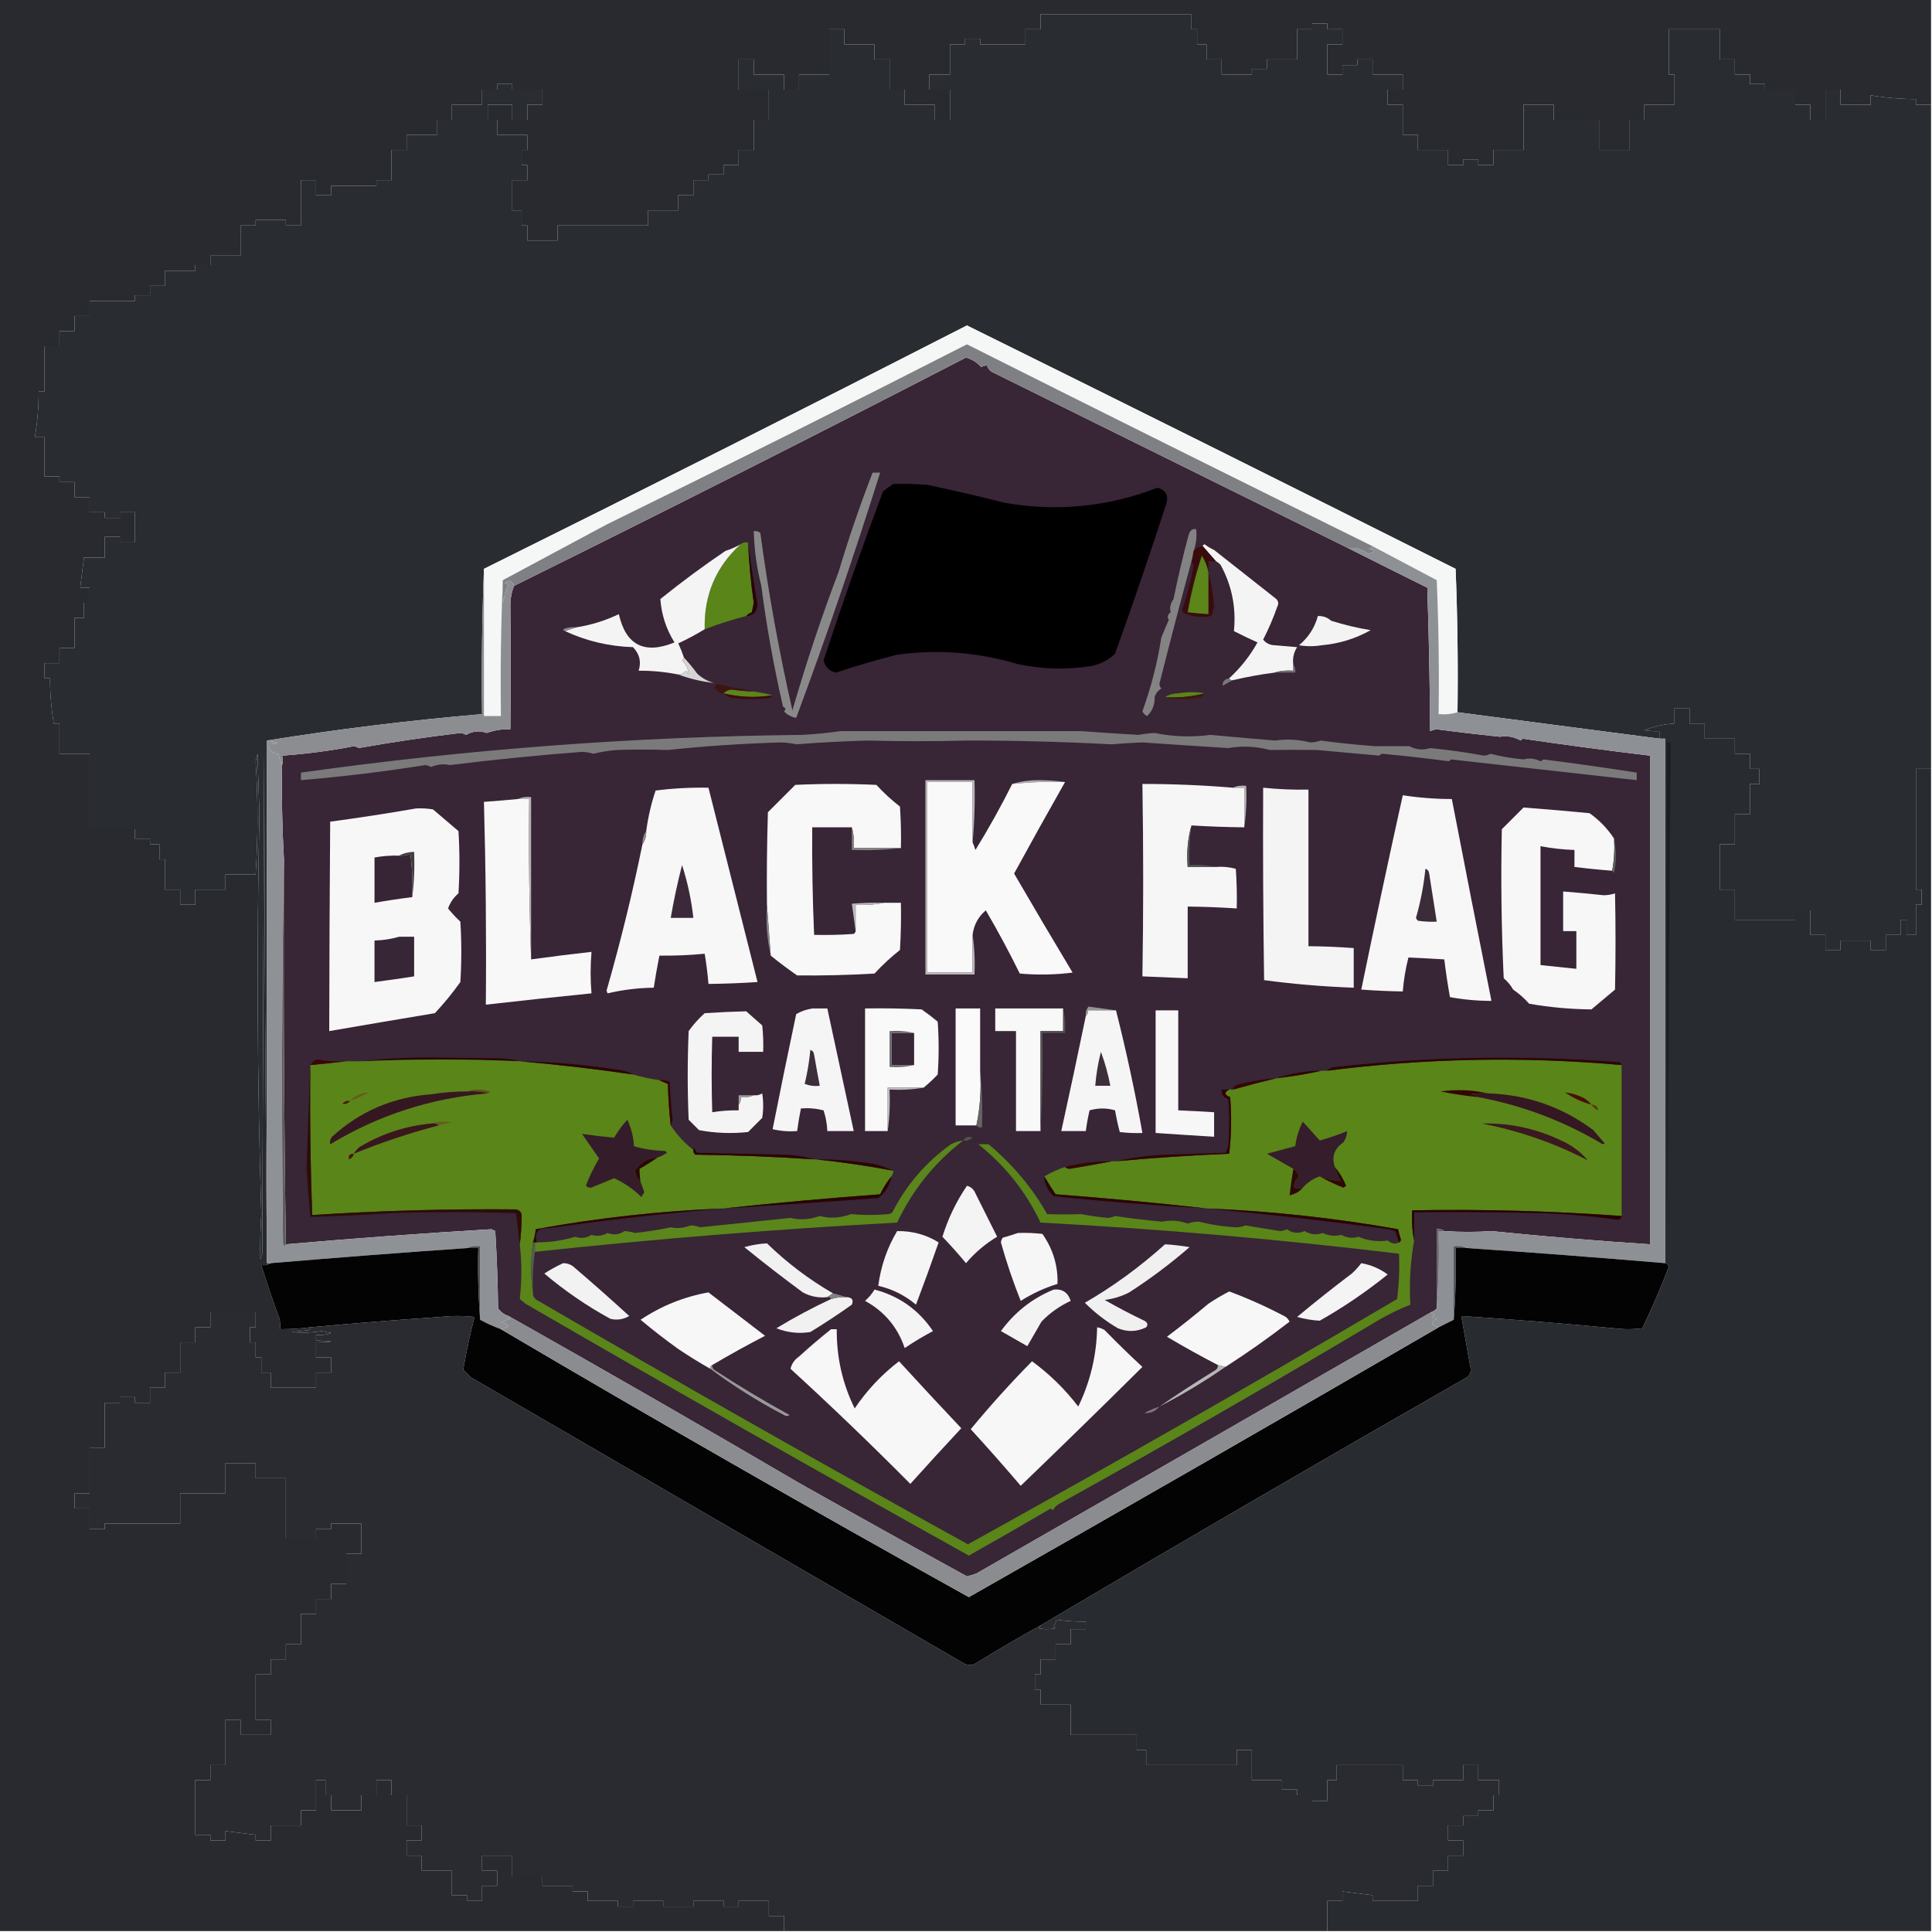
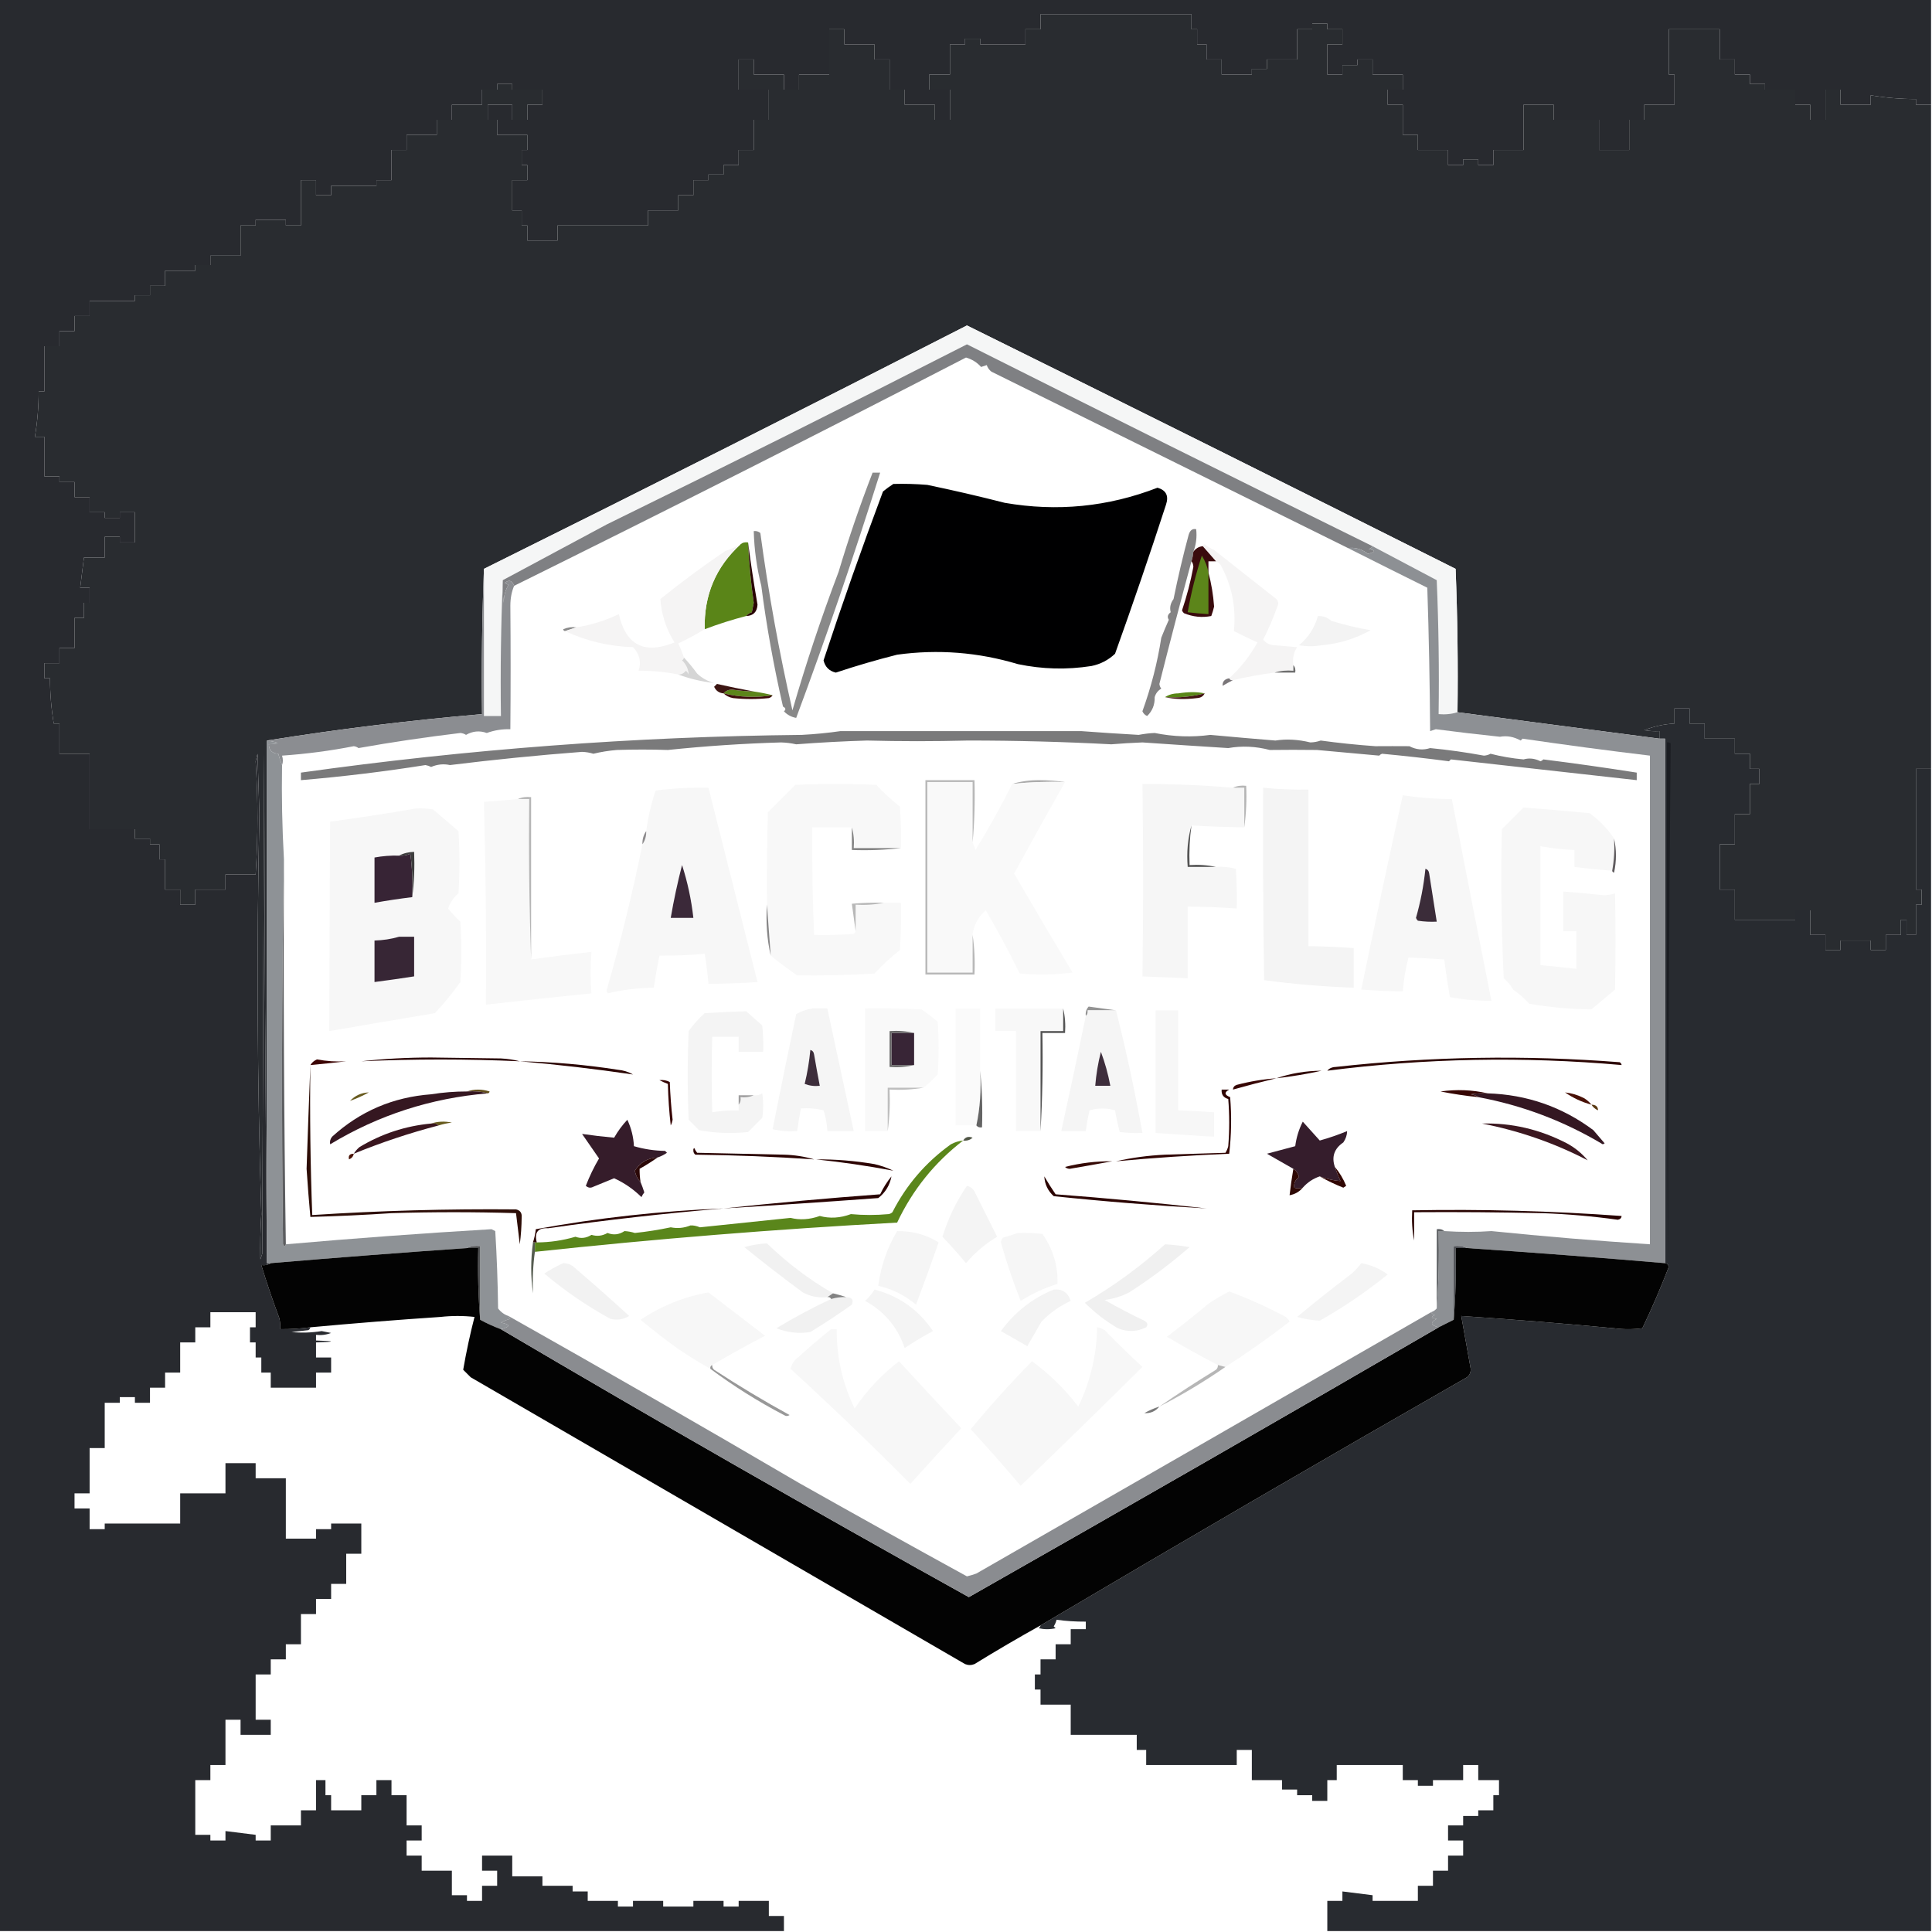
<svg xmlns="http://www.w3.org/2000/svg" version="1.1" width="1024px" height="1024px" style="shape-rendering:geometricPrecision; text-rendering:geometricPrecision; image-rendering:optimizeQuality; fill-rule:evenodd; clip-rule:evenodd">
  <g>
    <path style="opacity:1" fill="#282a2f" d="M -0.5,-0.5 C 340.833,-0.5 682.167,-0.5 1023.5,-0.5C 1023.5,18.167 1023.5,36.833 1023.5,55.5C 1020.83,55.5 1018.17,55.5 1015.5,55.5C 1015.5,54.5 1015.5,53.5 1015.5,52.5C 1007.43,52.491 999.432,51.824 991.5,50.5C 991.5,52.167 991.5,53.833 991.5,55.5C 986.167,55.5 980.833,55.5 975.5,55.5C 975.5,52.833 975.5,50.167 975.5,47.5C 972.833,47.5 970.167,47.5 967.5,47.5C 967.5,52.833 967.5,58.167 967.5,63.5C 964.833,63.5 962.167,63.5 959.5,63.5C 959.5,60.833 959.5,58.167 959.5,55.5C 956.833,55.5 954.167,55.5 951.5,55.5C 951.5,52.833 951.5,50.167 951.5,47.5C 946.167,47.5 940.833,47.5 935.5,47.5C 935.5,46.5 935.5,45.5 935.5,44.5C 932.833,44.5 930.167,44.5 927.5,44.5C 927.5,42.833 927.5,41.167 927.5,39.5C 924.833,39.5 922.167,39.5 919.5,39.5C 919.5,36.833 919.5,34.167 919.5,31.5C 916.833,31.5 914.167,31.5 911.5,31.5C 911.5,26.167 911.5,20.833 911.5,15.5C 902.5,15.5 893.5,15.5 884.5,15.5C 884.5,23.5 884.5,31.5 884.5,39.5C 885.5,39.5 886.5,39.5 887.5,39.5C 887.5,44.833 887.5,50.167 887.5,55.5C 882.167,55.5 876.833,55.5 871.5,55.5C 871.5,58.167 871.5,60.833 871.5,63.5C 868.833,63.5 866.167,63.5 863.5,63.5C 863.5,68.833 863.5,74.167 863.5,79.5C 858.167,79.5 852.833,79.5 847.5,79.5C 847.5,74.167 847.5,68.833 847.5,63.5C 839.5,63.5 831.5,63.5 823.5,63.5C 823.5,60.833 823.5,58.167 823.5,55.5C 818.167,55.5 812.833,55.5 807.5,55.5C 807.5,63.5 807.5,71.5 807.5,79.5C 802.167,79.5 796.833,79.5 791.5,79.5C 791.5,82.167 791.5,84.833 791.5,87.5C 788.833,87.5 786.167,87.5 783.5,87.5C 783.5,86.5 783.5,85.5 783.5,84.5C 780.833,84.5 778.167,84.5 775.5,84.5C 775.5,85.5 775.5,86.5 775.5,87.5C 772.833,87.5 770.167,87.5 767.5,87.5C 767.5,84.833 767.5,82.167 767.5,79.5C 762.167,79.5 756.833,79.5 751.5,79.5C 751.5,76.833 751.5,74.167 751.5,71.5C 748.833,71.5 746.167,71.5 743.5,71.5C 743.5,66.167 743.5,60.833 743.5,55.5C 740.833,55.5 738.167,55.5 735.5,55.5C 735.5,52.833 735.5,50.167 735.5,47.5C 738.167,47.5 740.833,47.5 743.5,47.5C 743.5,44.833 743.5,42.167 743.5,39.5C 738.167,39.5 732.833,39.5 727.5,39.5C 727.5,36.833 727.5,34.167 727.5,31.5C 724.833,31.5 722.167,31.5 719.5,31.5C 719.5,32.5 719.5,33.5 719.5,34.5C 716.833,34.5 714.167,34.5 711.5,34.5C 711.5,36.167 711.5,37.833 711.5,39.5C 708.833,39.5 706.167,39.5 703.5,39.5C 703.5,34.167 703.5,28.833 703.5,23.5C 706.167,23.5 708.833,23.5 711.5,23.5C 711.5,20.833 711.5,18.167 711.5,15.5C 708.833,15.5 706.167,15.5 703.5,15.5C 703.5,14.5 703.5,13.5 703.5,12.5C 700.833,12.5 698.167,12.5 695.5,12.5C 695.5,13.5 695.5,14.5 695.5,15.5C 692.833,15.5 690.167,15.5 687.5,15.5C 687.5,20.833 687.5,26.167 687.5,31.5C 682.167,31.5 676.833,31.5 671.5,31.5C 671.5,33.167 671.5,34.833 671.5,36.5C 668.833,36.5 666.167,36.5 663.5,36.5C 663.5,37.5 663.5,38.5 663.5,39.5C 658.167,39.5 652.833,39.5 647.5,39.5C 647.5,36.833 647.5,34.167 647.5,31.5C 644.833,31.5 642.167,31.5 639.5,31.5C 639.5,28.833 639.5,26.167 639.5,23.5C 637.833,23.5 636.167,23.5 634.5,23.5C 634.5,20.833 634.5,18.167 634.5,15.5C 633.5,15.5 632.5,15.5 631.5,15.5C 631.5,12.833 631.5,10.167 631.5,7.5C 604.833,7.5 578.167,7.5 551.5,7.5C 551.5,10.167 551.5,12.833 551.5,15.5C 548.833,15.5 546.167,15.5 543.5,15.5C 543.5,18.167 543.5,20.833 543.5,23.5C 535.5,23.5 527.5,23.5 519.5,23.5C 519.5,22.5 519.5,21.5 519.5,20.5C 516.833,20.5 514.167,20.5 511.5,20.5C 511.5,21.5 511.5,22.5 511.5,23.5C 508.833,23.5 506.167,23.5 503.5,23.5C 503.5,28.833 503.5,34.167 503.5,39.5C 499.833,39.5 496.167,39.5 492.5,39.5C 492.5,42.167 492.5,44.833 492.5,47.5C 496.167,47.5 499.833,47.5 503.5,47.5C 503.5,52.833 503.5,58.167 503.5,63.5C 500.833,63.5 498.167,63.5 495.5,63.5C 495.5,60.833 495.5,58.167 495.5,55.5C 490.167,55.5 484.833,55.5 479.5,55.5C 479.5,52.833 479.5,50.167 479.5,47.5C 476.833,47.5 474.167,47.5 471.5,47.5C 471.5,42.167 471.5,36.833 471.5,31.5C 468.833,31.5 466.167,31.5 463.5,31.5C 463.5,28.833 463.5,26.167 463.5,23.5C 458.167,23.5 452.833,23.5 447.5,23.5C 447.5,20.833 447.5,18.167 447.5,15.5C 444.833,15.5 442.167,15.5 439.5,15.5C 439.5,23.5 439.5,31.5 439.5,39.5C 434.167,39.5 428.833,39.5 423.5,39.5C 423.5,42.167 423.5,44.833 423.5,47.5C 420.833,47.5 418.167,47.5 415.5,47.5C 415.5,44.833 415.5,42.167 415.5,39.5C 410.167,39.5 404.833,39.5 399.5,39.5C 399.5,36.833 399.5,34.167 399.5,31.5C 396.833,31.5 394.167,31.5 391.5,31.5C 391.5,36.833 391.5,42.167 391.5,47.5C 396.833,47.5 402.167,47.5 407.5,47.5C 407.5,52.833 407.5,58.167 407.5,63.5C 404.833,63.5 402.167,63.5 399.5,63.5C 399.5,68.833 399.5,74.167 399.5,79.5C 396.833,79.5 394.167,79.5 391.5,79.5C 391.5,82.167 391.5,84.833 391.5,87.5C 388.833,87.5 386.167,87.5 383.5,87.5C 383.5,89.167 383.5,90.833 383.5,92.5C 380.833,92.5 378.167,92.5 375.5,92.5C 375.5,93.5 375.5,94.5 375.5,95.5C 372.833,95.5 370.167,95.5 367.5,95.5C 367.5,98.167 367.5,100.833 367.5,103.5C 364.833,103.5 362.167,103.5 359.5,103.5C 359.5,106.167 359.5,108.833 359.5,111.5C 354.167,111.5 348.833,111.5 343.5,111.5C 343.5,114.167 343.5,116.833 343.5,119.5C 327.5,119.5 311.5,119.5 295.5,119.5C 295.5,122.167 295.5,124.833 295.5,127.5C 290.167,127.5 284.833,127.5 279.5,127.5C 279.5,124.833 279.5,122.167 279.5,119.5C 278.5,119.5 277.5,119.5 276.5,119.5C 276.5,116.833 276.5,114.167 276.5,111.5C 274.833,111.5 273.167,111.5 271.5,111.5C 271.5,106.167 271.5,100.833 271.5,95.5C 274.167,95.5 276.833,95.5 279.5,95.5C 279.5,92.833 279.5,90.167 279.5,87.5C 278.5,87.5 277.5,87.5 276.5,87.5C 276.5,84.833 276.5,82.167 276.5,79.5C 277.5,79.5 278.5,79.5 279.5,79.5C 279.5,76.833 279.5,74.167 279.5,71.5C 274.167,71.5 268.833,71.5 263.5,71.5C 263.5,68.833 263.5,66.167 263.5,63.5C 261.833,63.5 260.167,63.5 258.5,63.5C 258.5,60.833 258.5,58.167 258.5,55.5C 262.833,55.5 267.167,55.5 271.5,55.5C 271.5,58.167 271.5,60.833 271.5,63.5C 274.167,63.5 276.833,63.5 279.5,63.5C 279.5,60.833 279.5,58.167 279.5,55.5C 282.167,55.5 284.833,55.5 287.5,55.5C 287.5,52.833 287.5,50.167 287.5,47.5C 282.167,47.5 276.833,47.5 271.5,47.5C 271.5,46.5 271.5,45.5 271.5,44.5C 268.833,44.5 266.167,44.5 263.5,44.5C 263.5,45.5 263.5,46.5 263.5,47.5C 260.833,47.5 258.167,47.5 255.5,47.5C 255.5,50.167 255.5,52.833 255.5,55.5C 250.167,55.5 244.833,55.5 239.5,55.5C 239.5,58.167 239.5,60.833 239.5,63.5C 236.833,63.5 234.167,63.5 231.5,63.5C 231.5,66.167 231.5,68.833 231.5,71.5C 226.167,71.5 220.833,71.5 215.5,71.5C 215.5,74.167 215.5,76.833 215.5,79.5C 212.833,79.5 210.167,79.5 207.5,79.5C 207.5,84.833 207.5,90.167 207.5,95.5C 204.833,95.5 202.167,95.5 199.5,95.5C 199.5,96.5 199.5,97.5 199.5,98.5C 191.5,98.5 183.5,98.5 175.5,98.5C 175.5,100.167 175.5,101.833 175.5,103.5C 172.833,103.5 170.167,103.5 167.5,103.5C 167.5,100.833 167.5,98.167 167.5,95.5C 164.833,95.5 162.167,95.5 159.5,95.5C 159.5,103.5 159.5,111.5 159.5,119.5C 156.833,119.5 154.167,119.5 151.5,119.5C 151.5,118.5 151.5,117.5 151.5,116.5C 146.167,116.5 140.833,116.5 135.5,116.5C 135.5,117.5 135.5,118.5 135.5,119.5C 132.833,119.5 130.167,119.5 127.5,119.5C 127.5,124.833 127.5,130.167 127.5,135.5C 122.167,135.5 116.833,135.5 111.5,135.5C 111.5,137.167 111.5,138.833 111.5,140.5C 108.833,140.5 106.167,140.5 103.5,140.5C 103.5,141.5 103.5,142.5 103.5,143.5C 98.167,143.5 92.833,143.5 87.5,143.5C 87.5,146.167 87.5,148.833 87.5,151.5C 84.833,151.5 82.167,151.5 79.5,151.5C 79.5,153.167 79.5,154.833 79.5,156.5C 76.833,156.5 74.167,156.5 71.5,156.5C 71.5,157.5 71.5,158.5 71.5,159.5C 63.5,159.5 55.5,159.5 47.5,159.5C 47.5,162.167 47.5,164.833 47.5,167.5C 44.833,167.5 42.167,167.5 39.5,167.5C 39.5,170.167 39.5,172.833 39.5,175.5C 36.833,175.5 34.167,175.5 31.5,175.5C 31.5,178.167 31.5,180.833 31.5,183.5C 28.833,183.5 26.167,183.5 23.5,183.5C 23.5,191.5 23.5,199.5 23.5,207.5C 22.5,207.5 21.5,207.5 20.5,207.5C 20.491,215.568 19.824,223.568 18.5,231.5C 20.167,231.5 21.833,231.5 23.5,231.5C 23.5,238.5 23.5,245.5 23.5,252.5C 26.167,252.5 28.833,252.5 31.5,252.5C 31.5,253.5 31.5,254.5 31.5,255.5C 34.167,255.5 36.833,255.5 39.5,255.5C 39.5,258.167 39.5,260.833 39.5,263.5C 42.167,263.5 44.833,263.5 47.5,263.5C 47.5,266.167 47.5,268.833 47.5,271.5C 50.167,271.5 52.833,271.5 55.5,271.5C 55.5,272.5 55.5,273.5 55.5,274.5C 58.167,274.5 60.833,274.5 63.5,274.5C 63.5,273.5 63.5,272.5 63.5,271.5C 66.167,271.5 68.833,271.5 71.5,271.5C 71.5,276.833 71.5,282.167 71.5,287.5C 68.833,287.5 66.167,287.5 63.5,287.5C 63.5,286.5 63.5,285.5 63.5,284.5C 60.833,284.5 58.167,284.5 55.5,284.5C 55.5,288.167 55.5,291.833 55.5,295.5C 51.833,295.5 48.167,295.5 44.5,295.5C 43.833,300.833 43.167,306.167 42.5,311.5C 44.167,311.5 45.833,311.5 47.5,311.5C 47.5,314.167 47.5,316.833 47.5,319.5C 46.5,319.5 45.5,319.5 44.5,319.5C 44.5,322.167 44.5,324.833 44.5,327.5C 42.833,327.5 41.167,327.5 39.5,327.5C 39.5,332.833 39.5,338.167 39.5,343.5C 36.833,343.5 34.167,343.5 31.5,343.5C 31.5,346.167 31.5,348.833 31.5,351.5C 28.833,351.5 26.167,351.5 23.5,351.5C 23.5,354.167 23.5,356.833 23.5,359.5C 24.5,359.5 25.5,359.5 26.5,359.5C 26.509,367.568 27.176,375.568 28.5,383.5C 29.5,383.5 30.5,383.5 31.5,383.5C 31.5,388.833 31.5,394.167 31.5,399.5C 36.833,399.5 42.167,399.5 47.5,399.5C 47.5,412.833 47.5,426.167 47.5,439.5C 55.5,439.5 63.5,439.5 71.5,439.5C 71.5,441.167 71.5,442.833 71.5,444.5C 74.167,444.5 76.833,444.5 79.5,444.5C 79.5,445.5 79.5,446.5 79.5,447.5C 81.167,447.5 82.833,447.5 84.5,447.5C 84.5,450.167 84.5,452.833 84.5,455.5C 85.5,455.5 86.5,455.5 87.5,455.5C 87.5,460.833 87.5,466.167 87.5,471.5C 90.167,471.5 92.833,471.5 95.5,471.5C 95.5,474.167 95.5,476.833 95.5,479.5C 98.167,479.5 100.833,479.5 103.5,479.5C 103.5,476.833 103.5,474.167 103.5,471.5C 108.833,471.5 114.167,471.5 119.5,471.5C 119.5,468.833 119.5,466.167 119.5,463.5C 124.833,463.5 130.167,463.5 135.5,463.5C 136.778,443.5 136.778,423.5 135.5,403.5C 135.833,402.167 136.167,400.833 136.5,399.5C 136.833,410.167 137.167,420.833 137.5,431.5C 135.989,502.176 136.322,572.843 138.5,643.5C 137.999,651.507 137.832,659.507 138,667.5C 138.333,666.5 138.667,665.5 139,664.5C 139.333,576.167 139.667,487.833 140,399.5C 140.167,489.668 140.667,579.668 141.5,669.5C 142.167,669.5 142.833,669.5 143.5,669.5C 142.081,670.451 140.415,670.784 138.5,670.5C 141.355,679.899 144.522,689.232 148,698.5C 148.495,700.473 148.662,702.473 148.5,704.5C 153.862,704.528 159.195,704.194 164.5,703.5C 164.389,704.117 164.056,704.617 163.5,705C 160.5,705.333 157.5,705.667 154.5,706C 159.846,706.53 165.179,706.363 170.5,705.5C 172.167,705.833 173.833,706.167 175.5,706.5C 172.914,707.48 170.247,707.813 167.5,707.5C 167.5,708.5 167.5,709.5 167.5,710.5C 178.167,710.833 178.167,711.167 167.5,711.5C 167.5,714.167 167.5,716.833 167.5,719.5C 170.167,719.5 172.833,719.5 175.5,719.5C 175.5,722.167 175.5,724.833 175.5,727.5C 172.833,727.5 170.167,727.5 167.5,727.5C 167.5,730.167 167.5,732.833 167.5,735.5C 159.5,735.5 151.5,735.5 143.5,735.5C 143.5,732.833 143.5,730.167 143.5,727.5C 141.833,727.5 140.167,727.5 138.5,727.5C 138.5,724.833 138.5,722.167 138.5,719.5C 137.5,719.5 136.5,719.5 135.5,719.5C 135.5,716.833 135.5,714.167 135.5,711.5C 134.5,711.5 133.5,711.5 132.5,711.5C 132.5,708.833 132.5,706.167 132.5,703.5C 133.5,703.5 134.5,703.5 135.5,703.5C 135.5,700.833 135.5,698.167 135.5,695.5C 127.5,695.5 119.5,695.5 111.5,695.5C 111.5,698.167 111.5,700.833 111.5,703.5C 108.833,703.5 106.167,703.5 103.5,703.5C 103.5,706.167 103.5,708.833 103.5,711.5C 100.833,711.5 98.167,711.5 95.5,711.5C 95.5,716.833 95.5,722.167 95.5,727.5C 92.833,727.5 90.167,727.5 87.5,727.5C 87.5,730.167 87.5,732.833 87.5,735.5C 84.833,735.5 82.167,735.5 79.5,735.5C 79.5,738.167 79.5,740.833 79.5,743.5C 76.833,743.5 74.167,743.5 71.5,743.5C 71.5,742.5 71.5,741.5 71.5,740.5C 68.833,740.5 66.167,740.5 63.5,740.5C 63.5,741.5 63.5,742.5 63.5,743.5C 60.833,743.5 58.167,743.5 55.5,743.5C 55.5,751.5 55.5,759.5 55.5,767.5C 52.833,767.5 50.167,767.5 47.5,767.5C 47.5,775.5 47.5,783.5 47.5,791.5C 44.833,791.5 42.167,791.5 39.5,791.5C 39.5,794.167 39.5,796.833 39.5,799.5C 42.167,799.5 44.833,799.5 47.5,799.5C 47.5,803.167 47.5,806.833 47.5,810.5C 50.167,810.5 52.833,810.5 55.5,810.5C 55.5,809.5 55.5,808.5 55.5,807.5C 68.833,807.5 82.167,807.5 95.5,807.5C 95.5,802.167 95.5,796.833 95.5,791.5C 103.5,791.5 111.5,791.5 119.5,791.5C 119.5,786.167 119.5,780.833 119.5,775.5C 124.833,775.5 130.167,775.5 135.5,775.5C 135.5,778.167 135.5,780.833 135.5,783.5C 140.833,783.5 146.167,783.5 151.5,783.5C 151.5,794.167 151.5,804.833 151.5,815.5C 156.833,815.5 162.167,815.5 167.5,815.5C 167.5,813.833 167.5,812.167 167.5,810.5C 170.167,810.5 172.833,810.5 175.5,810.5C 175.5,809.5 175.5,808.5 175.5,807.5C 180.833,807.5 186.167,807.5 191.5,807.5C 191.5,812.833 191.5,818.167 191.5,823.5C 188.833,823.5 186.167,823.5 183.5,823.5C 183.5,828.833 183.5,834.167 183.5,839.5C 180.833,839.5 178.167,839.5 175.5,839.5C 175.5,842.167 175.5,844.833 175.5,847.5C 172.833,847.5 170.167,847.5 167.5,847.5C 167.5,850.167 167.5,852.833 167.5,855.5C 164.833,855.5 162.167,855.5 159.5,855.5C 159.5,860.833 159.5,866.167 159.5,871.5C 156.833,871.5 154.167,871.5 151.5,871.5C 151.5,874.167 151.5,876.833 151.5,879.5C 148.833,879.5 146.167,879.5 143.5,879.5C 143.5,882.167 143.5,884.833 143.5,887.5C 140.833,887.5 138.167,887.5 135.5,887.5C 135.5,895.5 135.5,903.5 135.5,911.5C 138.167,911.5 140.833,911.5 143.5,911.5C 143.5,914.167 143.5,916.833 143.5,919.5C 138.167,919.5 132.833,919.5 127.5,919.5C 127.5,916.833 127.5,914.167 127.5,911.5C 124.833,911.5 122.167,911.5 119.5,911.5C 119.5,919.5 119.5,927.5 119.5,935.5C 116.833,935.5 114.167,935.5 111.5,935.5C 111.5,938.167 111.5,940.833 111.5,943.5C 108.833,943.5 106.167,943.5 103.5,943.5C 103.5,953.167 103.5,962.833 103.5,972.5C 106.167,972.5 108.833,972.5 111.5,972.5C 111.5,973.5 111.5,974.5 111.5,975.5C 114.167,975.5 116.833,975.5 119.5,975.5C 119.5,973.833 119.5,972.167 119.5,970.5C 124.833,971.167 130.167,971.833 135.5,972.5C 135.5,973.5 135.5,974.5 135.5,975.5C 138.167,975.5 140.833,975.5 143.5,975.5C 143.5,972.833 143.5,970.167 143.5,967.5C 148.833,967.5 154.167,967.5 159.5,967.5C 159.5,964.833 159.5,962.167 159.5,959.5C 162.167,959.5 164.833,959.5 167.5,959.5C 167.5,954.167 167.5,948.833 167.5,943.5C 169.167,943.5 170.833,943.5 172.5,943.5C 172.5,946.167 172.5,948.833 172.5,951.5C 173.5,951.5 174.5,951.5 175.5,951.5C 175.5,954.167 175.5,956.833 175.5,959.5C 180.833,959.5 186.167,959.5 191.5,959.5C 191.5,956.833 191.5,954.167 191.5,951.5C 194.167,951.5 196.833,951.5 199.5,951.5C 199.5,948.833 199.5,946.167 199.5,943.5C 202.167,943.5 204.833,943.5 207.5,943.5C 207.5,946.167 207.5,948.833 207.5,951.5C 210.167,951.5 212.833,951.5 215.5,951.5C 215.5,956.833 215.5,962.167 215.5,967.5C 218.167,967.5 220.833,967.5 223.5,967.5C 223.5,970.167 223.5,972.833 223.5,975.5C 220.833,975.5 218.167,975.5 215.5,975.5C 215.5,978.167 215.5,980.833 215.5,983.5C 218.167,983.5 220.833,983.5 223.5,983.5C 223.5,986.167 223.5,988.833 223.5,991.5C 228.833,991.5 234.167,991.5 239.5,991.5C 239.5,995.833 239.5,1000.17 239.5,1004.5C 242.167,1004.5 244.833,1004.5 247.5,1004.5C 247.5,1005.5 247.5,1006.5 247.5,1007.5C 250.167,1007.5 252.833,1007.5 255.5,1007.5C 255.5,1004.83 255.5,1002.17 255.5,999.5C 258.167,999.5 260.833,999.5 263.5,999.5C 263.5,996.833 263.5,994.167 263.5,991.5C 260.833,991.5 258.167,991.5 255.5,991.5C 255.5,988.833 255.5,986.167 255.5,983.5C 260.833,983.5 266.167,983.5 271.5,983.5C 271.5,987.167 271.5,990.833 271.5,994.5C 276.833,994.5 282.167,994.5 287.5,994.5C 287.5,996.167 287.5,997.833 287.5,999.5C 292.833,999.5 298.167,999.5 303.5,999.5C 303.5,1000.5 303.5,1001.5 303.5,1002.5C 306.167,1002.5 308.833,1002.5 311.5,1002.5C 311.5,1004.17 311.5,1005.83 311.5,1007.5C 316.833,1007.5 322.167,1007.5 327.5,1007.5C 327.5,1008.5 327.5,1009.5 327.5,1010.5C 330.167,1010.5 332.833,1010.5 335.5,1010.5C 335.5,1009.5 335.5,1008.5 335.5,1007.5C 340.833,1007.5 346.167,1007.5 351.5,1007.5C 351.5,1008.5 351.5,1009.5 351.5,1010.5C 356.833,1010.5 362.167,1010.5 367.5,1010.5C 367.5,1009.5 367.5,1008.5 367.5,1007.5C 372.833,1007.5 378.167,1007.5 383.5,1007.5C 383.5,1008.5 383.5,1009.5 383.5,1010.5C 386.167,1010.5 388.833,1010.5 391.5,1010.5C 391.5,1009.5 391.5,1008.5 391.5,1007.5C 396.833,1007.5 402.167,1007.5 407.5,1007.5C 407.5,1010.17 407.5,1012.83 407.5,1015.5C 410.167,1015.5 412.833,1015.5 415.5,1015.5C 415.5,1018.17 415.5,1020.83 415.5,1023.5C 276.833,1023.5 138.167,1023.5 -0.5,1023.5C -0.5,682.167 -0.5,340.833 -0.5,-0.5 Z" />
  </g>
  <g>
    <path style="opacity:1" fill="#292c30" d="M 1023.5,55.5 C 1023.5,172.833 1023.5,290.167 1023.5,407.5C 1020.83,407.5 1018.17,407.5 1015.5,407.5C 1015.5,428.833 1015.5,450.167 1015.5,471.5C 1016.5,471.5 1017.5,471.5 1018.5,471.5C 1018.5,474.167 1018.5,476.833 1018.5,479.5C 1017.5,479.5 1016.5,479.5 1015.5,479.5C 1015.5,484.833 1015.5,490.167 1015.5,495.5C 1013.83,495.5 1012.17,495.5 1010.5,495.5C 1010.5,492.833 1010.5,490.167 1010.5,487.5C 1009.5,487.5 1008.5,487.5 1007.5,487.5C 1007.5,490.167 1007.5,492.833 1007.5,495.5C 1004.83,495.5 1002.17,495.5 999.5,495.5C 999.5,498.167 999.5,500.833 999.5,503.5C 996.833,503.5 994.167,503.5 991.5,503.5C 991.5,501.833 991.5,500.167 991.5,498.5C 986.167,498.5 980.833,498.5 975.5,498.5C 975.5,500.167 975.5,501.833 975.5,503.5C 972.833,503.5 970.167,503.5 967.5,503.5C 967.5,500.833 967.5,498.167 967.5,495.5C 964.833,495.5 962.167,495.5 959.5,495.5C 959.5,491.167 959.5,486.833 959.5,482.5C 956.833,482.5 954.167,482.5 951.5,482.5C 951.5,484.167 951.5,485.833 951.5,487.5C 940.833,487.5 930.167,487.5 919.5,487.5C 919.5,482.167 919.5,476.833 919.5,471.5C 916.833,471.5 914.167,471.5 911.5,471.5C 911.5,463.5 911.5,455.5 911.5,447.5C 914.167,447.5 916.833,447.5 919.5,447.5C 919.5,442.167 919.5,436.833 919.5,431.5C 922.167,431.5 924.833,431.5 927.5,431.5C 927.5,426.167 927.5,420.833 927.5,415.5C 929.167,415.5 930.833,415.5 932.5,415.5C 932.5,412.833 932.5,410.167 932.5,407.5C 930.833,407.5 929.167,407.5 927.5,407.5C 927.5,404.833 927.5,402.167 927.5,399.5C 924.833,399.5 922.167,399.5 919.5,399.5C 919.5,396.833 919.5,394.167 919.5,391.5C 914.167,391.5 908.833,391.5 903.5,391.5C 903.5,388.833 903.5,386.167 903.5,383.5C 900.833,383.5 898.167,383.5 895.5,383.5C 895.5,380.833 895.5,378.167 895.5,375.5C 892.833,375.5 890.167,375.5 887.5,375.5C 887.5,378.167 887.5,380.833 887.5,383.5C 881.972,383.799 876.638,384.965 871.5,387C 874.146,387.497 876.813,387.664 879.5,387.5C 879.5,388.833 879.5,390.167 879.5,391.5C 843.8,386.824 808.133,382.158 772.5,377.5C 772.833,352.158 772.5,326.825 771.5,301.5C 685.316,258.241 598.983,215.241 512.5,172.5C 427.546,215.977 342.213,258.977 256.5,301.5C 255.502,326.995 255.169,352.661 255.5,378.5C 217.179,381.787 179.179,386.454 141.5,392.5C 141.5,484.833 141.5,577.167 141.5,669.5C 140.667,579.668 140.167,489.668 140,399.5C 139.667,487.833 139.333,576.167 139,664.5C 138.667,665.5 138.333,666.5 138,667.5C 137.832,659.507 137.999,651.507 138.5,643.5C 136.322,572.843 135.989,502.176 137.5,431.5C 137.167,420.833 136.833,410.167 136.5,399.5C 136.167,400.833 135.833,402.167 135.5,403.5C 136.778,423.5 136.778,443.5 135.5,463.5C 130.167,463.5 124.833,463.5 119.5,463.5C 119.5,466.167 119.5,468.833 119.5,471.5C 114.167,471.5 108.833,471.5 103.5,471.5C 103.5,474.167 103.5,476.833 103.5,479.5C 100.833,479.5 98.167,479.5 95.5,479.5C 95.5,476.833 95.5,474.167 95.5,471.5C 92.833,471.5 90.167,471.5 87.5,471.5C 87.5,466.167 87.5,460.833 87.5,455.5C 86.5,455.5 85.5,455.5 84.5,455.5C 84.5,452.833 84.5,450.167 84.5,447.5C 82.833,447.5 81.167,447.5 79.5,447.5C 79.5,446.5 79.5,445.5 79.5,444.5C 76.833,444.5 74.167,444.5 71.5,444.5C 71.5,442.833 71.5,441.167 71.5,439.5C 63.5,439.5 55.5,439.5 47.5,439.5C 47.5,426.167 47.5,412.833 47.5,399.5C 42.167,399.5 36.833,399.5 31.5,399.5C 31.5,394.167 31.5,388.833 31.5,383.5C 30.5,383.5 29.5,383.5 28.5,383.5C 27.176,375.568 26.509,367.568 26.5,359.5C 25.5,359.5 24.5,359.5 23.5,359.5C 23.5,356.833 23.5,354.167 23.5,351.5C 26.167,351.5 28.833,351.5 31.5,351.5C 31.5,348.833 31.5,346.167 31.5,343.5C 34.167,343.5 36.833,343.5 39.5,343.5C 39.5,338.167 39.5,332.833 39.5,327.5C 41.167,327.5 42.833,327.5 44.5,327.5C 44.5,324.833 44.5,322.167 44.5,319.5C 45.5,319.5 46.5,319.5 47.5,319.5C 47.5,316.833 47.5,314.167 47.5,311.5C 45.833,311.5 44.167,311.5 42.5,311.5C 43.167,306.167 43.833,300.833 44.5,295.5C 48.167,295.5 51.833,295.5 55.5,295.5C 55.5,291.833 55.5,288.167 55.5,284.5C 58.167,284.5 60.833,284.5 63.5,284.5C 63.5,285.5 63.5,286.5 63.5,287.5C 66.167,287.5 68.833,287.5 71.5,287.5C 71.5,282.167 71.5,276.833 71.5,271.5C 68.833,271.5 66.167,271.5 63.5,271.5C 63.5,272.5 63.5,273.5 63.5,274.5C 60.833,274.5 58.167,274.5 55.5,274.5C 55.5,273.5 55.5,272.5 55.5,271.5C 52.833,271.5 50.167,271.5 47.5,271.5C 47.5,268.833 47.5,266.167 47.5,263.5C 44.833,263.5 42.167,263.5 39.5,263.5C 39.5,260.833 39.5,258.167 39.5,255.5C 36.833,255.5 34.167,255.5 31.5,255.5C 31.5,254.5 31.5,253.5 31.5,252.5C 28.833,252.5 26.167,252.5 23.5,252.5C 23.5,245.5 23.5,238.5 23.5,231.5C 21.833,231.5 20.167,231.5 18.5,231.5C 19.824,223.568 20.491,215.568 20.5,207.5C 21.5,207.5 22.5,207.5 23.5,207.5C 23.5,199.5 23.5,191.5 23.5,183.5C 26.167,183.5 28.833,183.5 31.5,183.5C 31.5,180.833 31.5,178.167 31.5,175.5C 34.167,175.5 36.833,175.5 39.5,175.5C 39.5,172.833 39.5,170.167 39.5,167.5C 42.167,167.5 44.833,167.5 47.5,167.5C 47.5,164.833 47.5,162.167 47.5,159.5C 55.5,159.5 63.5,159.5 71.5,159.5C 71.5,158.5 71.5,157.5 71.5,156.5C 74.167,156.5 76.833,156.5 79.5,156.5C 79.5,154.833 79.5,153.167 79.5,151.5C 82.167,151.5 84.833,151.5 87.5,151.5C 87.5,148.833 87.5,146.167 87.5,143.5C 92.833,143.5 98.167,143.5 103.5,143.5C 103.5,142.5 103.5,141.5 103.5,140.5C 106.167,140.5 108.833,140.5 111.5,140.5C 111.5,138.833 111.5,137.167 111.5,135.5C 116.833,135.5 122.167,135.5 127.5,135.5C 127.5,130.167 127.5,124.833 127.5,119.5C 130.167,119.5 132.833,119.5 135.5,119.5C 135.5,118.5 135.5,117.5 135.5,116.5C 140.833,116.5 146.167,116.5 151.5,116.5C 151.5,117.5 151.5,118.5 151.5,119.5C 154.167,119.5 156.833,119.5 159.5,119.5C 159.5,111.5 159.5,103.5 159.5,95.5C 162.167,95.5 164.833,95.5 167.5,95.5C 167.5,98.167 167.5,100.833 167.5,103.5C 170.167,103.5 172.833,103.5 175.5,103.5C 175.5,101.833 175.5,100.167 175.5,98.5C 183.5,98.5 191.5,98.5 199.5,98.5C 199.5,97.5 199.5,96.5 199.5,95.5C 202.167,95.5 204.833,95.5 207.5,95.5C 207.5,90.167 207.5,84.833 207.5,79.5C 210.167,79.5 212.833,79.5 215.5,79.5C 215.5,76.833 215.5,74.167 215.5,71.5C 220.833,71.5 226.167,71.5 231.5,71.5C 231.5,68.833 231.5,66.167 231.5,63.5C 234.167,63.5 236.833,63.5 239.5,63.5C 239.5,60.833 239.5,58.167 239.5,55.5C 244.833,55.5 250.167,55.5 255.5,55.5C 255.5,52.833 255.5,50.167 255.5,47.5C 258.167,47.5 260.833,47.5 263.5,47.5C 263.5,46.5 263.5,45.5 263.5,44.5C 266.167,44.5 268.833,44.5 271.5,44.5C 271.5,45.5 271.5,46.5 271.5,47.5C 276.833,47.5 282.167,47.5 287.5,47.5C 287.5,50.167 287.5,52.833 287.5,55.5C 284.833,55.5 282.167,55.5 279.5,55.5C 279.5,58.167 279.5,60.833 279.5,63.5C 276.833,63.5 274.167,63.5 271.5,63.5C 271.5,60.833 271.5,58.167 271.5,55.5C 267.167,55.5 262.833,55.5 258.5,55.5C 258.5,58.167 258.5,60.833 258.5,63.5C 260.167,63.5 261.833,63.5 263.5,63.5C 263.5,66.167 263.5,68.833 263.5,71.5C 268.833,71.5 274.167,71.5 279.5,71.5C 279.5,74.167 279.5,76.833 279.5,79.5C 278.5,79.5 277.5,79.5 276.5,79.5C 276.5,82.167 276.5,84.833 276.5,87.5C 277.5,87.5 278.5,87.5 279.5,87.5C 279.5,90.167 279.5,92.833 279.5,95.5C 276.833,95.5 274.167,95.5 271.5,95.5C 271.5,100.833 271.5,106.167 271.5,111.5C 273.167,111.5 274.833,111.5 276.5,111.5C 276.5,114.167 276.5,116.833 276.5,119.5C 277.5,119.5 278.5,119.5 279.5,119.5C 279.5,122.167 279.5,124.833 279.5,127.5C 284.833,127.5 290.167,127.5 295.5,127.5C 295.5,124.833 295.5,122.167 295.5,119.5C 311.5,119.5 327.5,119.5 343.5,119.5C 343.5,116.833 343.5,114.167 343.5,111.5C 348.833,111.5 354.167,111.5 359.5,111.5C 359.5,108.833 359.5,106.167 359.5,103.5C 362.167,103.5 364.833,103.5 367.5,103.5C 367.5,100.833 367.5,98.167 367.5,95.5C 370.167,95.5 372.833,95.5 375.5,95.5C 375.5,94.5 375.5,93.5 375.5,92.5C 378.167,92.5 380.833,92.5 383.5,92.5C 383.5,90.833 383.5,89.167 383.5,87.5C 386.167,87.5 388.833,87.5 391.5,87.5C 391.5,84.833 391.5,82.167 391.5,79.5C 394.167,79.5 396.833,79.5 399.5,79.5C 399.5,74.167 399.5,68.833 399.5,63.5C 402.167,63.5 404.833,63.5 407.5,63.5C 407.5,58.167 407.5,52.833 407.5,47.5C 402.167,47.5 396.833,47.5 391.5,47.5C 391.5,42.167 391.5,36.833 391.5,31.5C 394.167,31.5 396.833,31.5 399.5,31.5C 399.5,34.167 399.5,36.833 399.5,39.5C 404.833,39.5 410.167,39.5 415.5,39.5C 415.5,42.167 415.5,44.833 415.5,47.5C 418.167,47.5 420.833,47.5 423.5,47.5C 423.5,44.833 423.5,42.167 423.5,39.5C 428.833,39.5 434.167,39.5 439.5,39.5C 439.5,31.5 439.5,23.5 439.5,15.5C 442.167,15.5 444.833,15.5 447.5,15.5C 447.5,18.167 447.5,20.833 447.5,23.5C 452.833,23.5 458.167,23.5 463.5,23.5C 463.5,26.167 463.5,28.833 463.5,31.5C 466.167,31.5 468.833,31.5 471.5,31.5C 471.5,36.833 471.5,42.167 471.5,47.5C 474.167,47.5 476.833,47.5 479.5,47.5C 479.5,50.167 479.5,52.833 479.5,55.5C 484.833,55.5 490.167,55.5 495.5,55.5C 495.5,58.167 495.5,60.833 495.5,63.5C 498.167,63.5 500.833,63.5 503.5,63.5C 503.5,58.167 503.5,52.833 503.5,47.5C 499.833,47.5 496.167,47.5 492.5,47.5C 492.5,44.833 492.5,42.167 492.5,39.5C 496.167,39.5 499.833,39.5 503.5,39.5C 503.5,34.167 503.5,28.833 503.5,23.5C 506.167,23.5 508.833,23.5 511.5,23.5C 511.5,22.5 511.5,21.5 511.5,20.5C 514.167,20.5 516.833,20.5 519.5,20.5C 519.5,21.5 519.5,22.5 519.5,23.5C 527.5,23.5 535.5,23.5 543.5,23.5C 543.5,20.833 543.5,18.167 543.5,15.5C 546.167,15.5 548.833,15.5 551.5,15.5C 551.5,12.833 551.5,10.167 551.5,7.5C 578.167,7.5 604.833,7.5 631.5,7.5C 631.5,10.167 631.5,12.833 631.5,15.5C 632.5,15.5 633.5,15.5 634.5,15.5C 634.5,18.167 634.5,20.833 634.5,23.5C 636.167,23.5 637.833,23.5 639.5,23.5C 639.5,26.167 639.5,28.833 639.5,31.5C 642.167,31.5 644.833,31.5 647.5,31.5C 647.5,34.167 647.5,36.833 647.5,39.5C 652.833,39.5 658.167,39.5 663.5,39.5C 663.5,38.5 663.5,37.5 663.5,36.5C 666.167,36.5 668.833,36.5 671.5,36.5C 671.5,34.833 671.5,33.167 671.5,31.5C 676.833,31.5 682.167,31.5 687.5,31.5C 687.5,26.167 687.5,20.833 687.5,15.5C 690.167,15.5 692.833,15.5 695.5,15.5C 695.5,14.5 695.5,13.5 695.5,12.5C 698.167,12.5 700.833,12.5 703.5,12.5C 703.5,13.5 703.5,14.5 703.5,15.5C 706.167,15.5 708.833,15.5 711.5,15.5C 711.5,18.167 711.5,20.833 711.5,23.5C 708.833,23.5 706.167,23.5 703.5,23.5C 703.5,28.833 703.5,34.167 703.5,39.5C 706.167,39.5 708.833,39.5 711.5,39.5C 711.5,37.833 711.5,36.167 711.5,34.5C 714.167,34.5 716.833,34.5 719.5,34.5C 719.5,33.5 719.5,32.5 719.5,31.5C 722.167,31.5 724.833,31.5 727.5,31.5C 727.5,34.167 727.5,36.833 727.5,39.5C 732.833,39.5 738.167,39.5 743.5,39.5C 743.5,42.167 743.5,44.833 743.5,47.5C 740.833,47.5 738.167,47.5 735.5,47.5C 735.5,50.167 735.5,52.833 735.5,55.5C 738.167,55.5 740.833,55.5 743.5,55.5C 743.5,60.833 743.5,66.167 743.5,71.5C 746.167,71.5 748.833,71.5 751.5,71.5C 751.5,74.167 751.5,76.833 751.5,79.5C 756.833,79.5 762.167,79.5 767.5,79.5C 767.5,82.167 767.5,84.833 767.5,87.5C 770.167,87.5 772.833,87.5 775.5,87.5C 775.5,86.5 775.5,85.5 775.5,84.5C 778.167,84.5 780.833,84.5 783.5,84.5C 783.5,85.5 783.5,86.5 783.5,87.5C 786.167,87.5 788.833,87.5 791.5,87.5C 791.5,84.833 791.5,82.167 791.5,79.5C 796.833,79.5 802.167,79.5 807.5,79.5C 807.5,71.5 807.5,63.5 807.5,55.5C 812.833,55.5 818.167,55.5 823.5,55.5C 823.5,58.167 823.5,60.833 823.5,63.5C 831.5,63.5 839.5,63.5 847.5,63.5C 847.5,68.833 847.5,74.167 847.5,79.5C 852.833,79.5 858.167,79.5 863.5,79.5C 863.5,74.167 863.5,68.833 863.5,63.5C 866.167,63.5 868.833,63.5 871.5,63.5C 871.5,60.833 871.5,58.167 871.5,55.5C 876.833,55.5 882.167,55.5 887.5,55.5C 887.5,50.167 887.5,44.833 887.5,39.5C 886.5,39.5 885.5,39.5 884.5,39.5C 884.5,31.5 884.5,23.5 884.5,15.5C 893.5,15.5 902.5,15.5 911.5,15.5C 911.5,20.833 911.5,26.167 911.5,31.5C 914.167,31.5 916.833,31.5 919.5,31.5C 919.5,34.167 919.5,36.833 919.5,39.5C 922.167,39.5 924.833,39.5 927.5,39.5C 927.5,41.167 927.5,42.833 927.5,44.5C 930.167,44.5 932.833,44.5 935.5,44.5C 935.5,45.5 935.5,46.5 935.5,47.5C 940.833,47.5 946.167,47.5 951.5,47.5C 951.5,50.167 951.5,52.833 951.5,55.5C 954.167,55.5 956.833,55.5 959.5,55.5C 959.5,58.167 959.5,60.833 959.5,63.5C 962.167,63.5 964.833,63.5 967.5,63.5C 967.5,58.167 967.5,52.833 967.5,47.5C 970.167,47.5 972.833,47.5 975.5,47.5C 975.5,50.167 975.5,52.833 975.5,55.5C 980.833,55.5 986.167,55.5 991.5,55.5C 991.5,53.833 991.5,52.167 991.5,50.5C 999.432,51.824 1007.43,52.491 1015.5,52.5C 1015.5,53.5 1015.5,54.5 1015.5,55.5C 1018.17,55.5 1020.83,55.5 1023.5,55.5 Z" />
  </g>
  <g>
-     <path style="opacity:1" fill="#382536" d="M 714.5,290.5 C 728.554,297.595 742.554,304.595 756.5,311.5C 757.333,336.827 757.833,362.16 758,387.5C 759,387.167 760,386.833 761,386.5C 772.265,387.974 783.598,389.307 795,390.5C 798.746,389.824 802.412,390.491 806,392.5C 806.333,392.167 806.667,391.833 807,391.5C 829.293,394.781 851.793,397.781 874.5,400.5C 874.48,486.681 874.48,573.014 874.5,659.5C 846.629,657.697 818.629,655.364 790.5,652.5C 782.499,653.071 774.166,653.071 765.5,652.5C 764.432,651.566 763.099,651.232 761.5,651.5C 761.5,665.5 761.5,679.5 761.5,693.5C 760.71,694.401 759.71,695.068 758.5,695.5C 678.622,741.471 598.289,787.637 517.5,834C 515.863,834.601 514.197,835.101 512.5,835.5C 483.424,819.563 453.757,803.063 423.5,786C 372.022,755.857 320.688,726.357 269.5,697.5C 267.333,696.802 265.5,695.469 264,693.5C 263.833,679.821 263.333,666.154 262.5,652.5C 261.833,652.167 261.167,651.833 260.5,651.5C 224.692,653.611 188.358,656.278 151.5,659.5C 150.504,591.571 150.17,523.571 150.5,455.5C 149.551,438.739 149.217,422.073 149.5,405.5C 150.071,404.027 150.071,402.36 149.5,400.5C 162.515,399.594 175.181,397.927 187.5,395.5C 188.442,395.608 189.275,395.941 190,396.5C 207.602,393.366 225.602,390.7 244,388.5C 245.107,388.585 246.107,388.919 247,389.5C 250.548,387.468 254.214,387.134 258,388.5C 262.009,387.046 266.175,386.379 270.5,386.5C 270.691,364.621 270.691,342.788 270.5,321C 270.512,317.098 271.179,313.598 272.5,310.5C 355.098,269.63 434.931,229.297 512,189.5C 515.192,190.424 517.858,192.091 520,194.5C 521,194.167 522,193.833 523,193.5C 523.465,194.931 524.299,196.097 525.5,197C 587.993,227.911 650.993,259.077 714.5,290.5 Z" />
-   </g>
+     </g>
  <g>
    <path style="opacity:1" fill="#898989" d="M 462.5,250.5 C 463.833,250.5 465.167,250.5 466.5,250.5C 452.38,295.426 437.547,338.759 422,380.5C 419.415,380.037 417.248,378.87 415.5,377C 416.654,376.086 416.487,375.253 415,374.5C 410.051,352.913 406.218,331.58 403.5,310.5C 401.104,301.003 399.771,291.337 399.5,281.5C 400.822,281.33 401.989,281.663 403,282.5C 407.258,314.119 412.924,345.452 420,376.5C 427.161,351.703 435.327,327.203 444.5,303C 449.728,285.488 455.728,267.988 462.5,250.5 Z" />
  </g>
  <g>
    <path style="opacity:1" fill="#f5f6f6" d="M 772.5,377.5 C 769.375,378.479 766.042,378.813 762.5,378.5C 762.833,354.824 762.5,331.157 761.5,307.5C 750.108,301.472 738.775,295.472 727.5,289.5C 655.701,254.1 584.034,218.434 512.5,182.5C 449.143,214.845 385.477,246.678 321.5,278C 303.105,287.862 284.772,297.695 266.5,307.5C 265.502,331.328 265.169,355.328 265.5,379.5C 262.5,379.5 259.5,379.5 256.5,379.5C 256.5,353.5 256.5,327.5 256.5,301.5C 342.213,258.977 427.546,215.977 512.5,172.5C 598.983,215.241 685.316,258.241 771.5,301.5C 772.5,326.825 772.833,352.158 772.5,377.5 Z" />
  </g>
  <g>
    <path style="opacity:1" fill="#000001" d="M 473.5,256.5 C 479.509,256.334 485.509,256.501 491.5,257C 505.236,259.856 518.903,263.023 532.5,266.5C 560.266,271.322 587.266,268.656 613.5,258.5C 618.078,259.818 619.578,262.818 618,267.5C 609.398,293.971 600.398,320.305 591,346.5C 587.479,349.844 583.312,352.011 578.5,353C 565.453,355.051 552.453,354.717 539.5,352C 518.466,345.693 497.133,344.026 475.5,347C 464.548,349.762 453.715,352.928 443,356.5C 439.5,355.667 437.333,353.5 436.5,350C 446.405,319.951 456.905,290.118 468,260.5C 469.812,259.023 471.645,257.69 473.5,256.5 Z" />
  </g>
  <g>
    <path style="opacity:1" fill="#7f8083" d="M 727.5,289.5 C 727.082,290.222 726.416,290.722 725.5,291C 729.269,291.766 729.102,292.599 725,293.5C 721.658,290.963 718.158,289.963 714.5,290.5C 650.993,259.077 587.993,227.911 525.5,197C 524.299,196.097 523.465,194.931 523,193.5C 522,193.833 521,194.167 520,194.5C 517.858,192.091 515.192,190.424 512,189.5C 434.931,229.297 355.098,269.63 272.5,310.5C 271.386,307.593 269.719,307.093 267.5,309C 268.167,309.333 268.833,309.667 269.5,310C 267.812,312.825 266.979,315.991 267,319.5C 266.501,315.514 266.334,311.514 266.5,307.5C 284.772,297.695 303.105,287.862 321.5,278C 385.477,246.678 449.143,214.845 512.5,182.5C 584.034,218.434 655.701,254.1 727.5,289.5 Z" />
  </g>
  <g>
    <path style="opacity:1" fill="#5a8518" d="M 396.5,287.5 C 396.97,298.219 397.97,308.885 399.5,319.5C 399.167,321.167 398.833,322.833 398.5,324.5C 397.261,324.942 396.261,325.609 395.5,326.5C 388.018,328.439 380.684,330.772 373.5,333.5C 373.048,315.493 379.381,300.493 392.5,288.5C 393.568,287.566 394.901,287.232 396.5,287.5 Z" />
  </g>
  <g>
    <path style="opacity:1" fill="#290403" d="M 395.5,326.5 C 396.261,325.609 397.261,324.942 398.5,324.5C 398.833,322.833 399.167,321.167 399.5,319.5C 397.97,308.885 396.97,298.219 396.5,287.5C 397.812,297.867 399.478,308.867 401.5,320.5C 401.247,324.391 399.247,326.391 395.5,326.5 Z" />
  </g>
  <g>
    <path style="opacity:1" fill="#f5f4f4" d="M 685.5,352.5 C 685.5,353.5 685.5,354.5 685.5,355.5C 681.958,355.187 678.625,355.521 675.5,356.5C 668.106,357.445 660.773,358.779 653.5,360.5C 652.508,360.672 651.842,360.338 651.5,359.5C 657.508,353.991 662.508,347.657 666.5,340.5C 662.283,338.595 658.116,336.595 654,334.5C 655.249,322.029 652.915,310.362 647,299.5C 646.292,298.619 645.458,297.953 644.5,297.5C 642.167,294.833 639.833,292.167 637.5,289.5C 637.56,288.957 637.893,288.624 638.5,288.5C 640.046,289.684 641.713,290.684 643.5,291.5C 654.506,300.175 665.506,308.841 676.5,317.5C 677.614,318.723 677.781,320.056 677,321.5C 674.913,327.507 672.413,333.341 669.5,339C 670.992,340.885 672.992,341.885 675.5,342C 679.5,342.333 683.5,342.667 687.5,343C 685.66,345.826 684.994,348.993 685.5,352.5 Z" />
  </g>
  <g>
    <path style="opacity:1" fill="#848384" d="M 632.5,292.5 C 632.371,294.216 632.038,295.883 631.5,297.5C 625.657,319.044 619.99,340.711 614.5,362.5C 614.608,363.442 614.941,364.275 615.5,365C 613.741,366.008 612.574,367.508 612,369.5C 612.126,373.496 610.793,376.829 608,379.5C 606.831,378.991 605.998,378.158 605.5,377C 610.144,364.136 613.478,351.136 615.5,338C 616.772,334.787 618.105,331.62 619.5,328.5C 618.529,327.038 618.862,325.705 620.5,324.5C 619.848,322.083 620.348,319.75 622,317.5C 624.379,305.784 627.046,294.45 630,283.5C 630.724,281.041 632.057,280.041 634,280.5C 634.473,284.612 633.973,288.612 632.5,292.5 Z" />
  </g>
  <g>
    <path style="opacity:1" fill="#3a0b0d" d="M 637.5,289.5 C 639.833,292.167 642.167,294.833 644.5,297.5C 643.167,297.5 641.833,297.5 640.5,297.5C 640.5,299.5 640.5,301.5 640.5,303.5C 642.048,309.268 643.048,315.268 643.5,321.5C 643.101,323.197 642.601,324.863 642,326.5C 637.113,327.465 632.279,326.965 627.5,325C 627.043,324.586 626.709,324.086 626.5,323.5C 629.031,315.996 631.031,308.33 632.5,300.5C 632.48,299.274 632.147,298.274 631.5,297.5C 632.038,295.883 632.371,294.216 632.5,292.5C 633.67,290.721 635.336,289.721 637.5,289.5 Z" />
  </g>
  <g>
    <path style="opacity:1" fill="#5c851a" d="M 640.5,303.5 C 640.5,310.833 640.5,318.167 640.5,325.5C 636.821,325.276 633.154,324.942 629.5,324.5C 631.285,314.314 633.785,304.314 637,294.5C 638.791,297.35 639.958,300.35 640.5,303.5 Z" />
  </g>
  <g>
    <path style="opacity:1" fill="#f3f3f3" d="M 698.5,326.5 C 701.282,326.417 703.615,327.25 705.5,329C 712.372,331.175 719.372,332.841 726.5,334C 718.453,338.514 709.786,341.181 700.5,342C 696.5,342.667 692.5,342.667 688.5,342C 693.488,337.848 696.821,332.681 698.5,326.5 Z" />
  </g>
  <g>
    <path style="opacity:1" fill="#8a8a8a" d="M 305.5,332.5 C 303.5,333.167 301.5,333.833 299.5,334.5C 298.957,334.44 298.624,334.107 298.5,333.5C 300.743,332.526 303.076,332.192 305.5,332.5 Z" />
  </g>
  <g>
    <path style="opacity:1" fill="#f5f4f4" d="M 392.5,288.5 C 379.381,300.493 373.048,315.493 373.5,333.5C 369.054,336.226 364.387,338.726 359.5,341C 360.642,343.45 361.642,345.95 362.5,348.5C 362.389,349.117 362.056,349.617 361.5,350C 363.647,352.123 364.814,354.623 365,357.5C 364.692,356.692 364.192,356.025 363.5,355.5C 362.476,356.853 361.143,357.52 359.5,357.5C 352.578,356.113 345.578,355.446 338.5,355.5C 339.987,350.777 338.987,346.61 335.5,343C 322.852,342.619 310.852,339.785 299.5,334.5C 301.5,333.833 303.5,333.167 305.5,332.5C 313.348,331.273 320.848,328.939 328,325.5C 331.715,341.985 341.548,346.985 357.5,340.5C 353.083,333.417 350.583,325.751 350,317.5C 361.48,308.264 372.98,299.764 384.5,292C 387.336,291.079 390.002,289.912 392.5,288.5 Z" />
  </g>
  <g>
    <path style="opacity:1" fill="#6f6f6f" d="M 685.5,352.5 C 686.434,353.568 686.768,354.901 686.5,356.5C 682.833,356.5 679.167,356.5 675.5,356.5C 678.625,355.521 681.958,355.187 685.5,355.5C 685.5,354.5 685.5,353.5 685.5,352.5 Z" />
  </g>
  <g>
    <path style="opacity:1" fill="#d5d5d5" d="M 362.5,348.5 C 364.969,351.144 367.302,353.977 369.5,357C 372.062,359.413 375.062,361.08 378.5,362C 371.95,361.279 365.617,359.779 359.5,357.5C 361.143,357.52 362.476,356.853 363.5,355.5C 364.192,356.025 364.692,356.692 365,357.5C 364.814,354.623 363.647,352.123 361.5,350C 362.056,349.617 362.389,349.117 362.5,348.5 Z" />
  </g>
  <g>
    <path style="opacity:1" fill="#7a7679" d="M 651.5,359.5 C 651.842,360.338 652.508,360.672 653.5,360.5C 651.709,361.391 649.876,362.391 648,363.5C 647.876,361.259 649.042,359.926 651.5,359.5 Z" />
  </g>
  <g>
    <path style="opacity:1" fill="#5c851a" d="M 399.5,366.5 C 403.42,367.098 406.753,367.765 409.5,368.5C 400.769,369.94 392.102,369.607 383.5,367.5C 384.514,366.235 386.014,365.569 388,365.5C 391.817,366.069 395.651,366.403 399.5,366.5 Z" />
  </g>
  <g>
    <path style="opacity:1" fill="#3c1512" d="M 399.5,366.5 C 395.651,366.403 391.817,366.069 388,365.5C 386.014,365.569 384.514,366.235 383.5,367.5C 381.156,367.325 379.489,366.158 378.5,364C 379,363.5 379.5,363 380,362.5C 386.536,363.968 393.036,365.301 399.5,366.5 Z" />
  </g>
  <g>
    <path style="opacity:1" fill="#598617" d="M 638.5,367.5 C 631.649,369.284 624.649,369.95 617.5,369.5C 619.397,368.195 621.731,367.529 624.5,367.5C 629.918,366.642 634.584,366.642 638.5,367.5 Z" />
  </g>
  <g>
    <path style="opacity:1" fill="#3d0b0a" d="M 383.5,367.5 C 392.102,369.607 400.769,369.94 409.5,368.5C 409.082,369.222 408.416,369.722 407.5,370C 401.167,370.667 394.833,370.667 388.5,370C 386.509,369.626 384.842,368.793 383.5,367.5 Z" />
  </g>
  <g>
    <path style="opacity:1" fill="#431412" d="M 638.5,367.5 C 637.77,369.045 636.437,369.878 634.5,370C 628.078,370.814 622.411,370.647 617.5,369.5C 624.649,369.95 631.649,369.284 638.5,367.5 Z" />
  </g>
  <g>
    <path style="opacity:1" fill="#282b30" d="M 1023.5,407.5 C 1023.5,612.833 1023.5,818.167 1023.5,1023.5C 916.833,1023.5 810.167,1023.5 703.5,1023.5C 703.5,1018.17 703.5,1012.83 703.5,1007.5C 706.167,1007.5 708.833,1007.5 711.5,1007.5C 711.5,1005.83 711.5,1004.17 711.5,1002.5C 716.833,1003.17 722.167,1003.83 727.5,1004.5C 727.5,1005.5 727.5,1006.5 727.5,1007.5C 735.5,1007.5 743.5,1007.5 751.5,1007.5C 751.5,1004.83 751.5,1002.17 751.5,999.5C 754.167,999.5 756.833,999.5 759.5,999.5C 759.5,996.833 759.5,994.167 759.5,991.5C 762.167,991.5 764.833,991.5 767.5,991.5C 767.5,988.833 767.5,986.167 767.5,983.5C 770.167,983.5 772.833,983.5 775.5,983.5C 775.5,980.833 775.5,978.167 775.5,975.5C 772.833,975.5 770.167,975.5 767.5,975.5C 767.5,972.833 767.5,970.167 767.5,967.5C 770.167,967.5 772.833,967.5 775.5,967.5C 775.5,965.833 775.5,964.167 775.5,962.5C 778.167,962.5 780.833,962.5 783.5,962.5C 783.5,961.5 783.5,960.5 783.5,959.5C 786.167,959.5 788.833,959.5 791.5,959.5C 791.5,956.833 791.5,954.167 791.5,951.5C 792.5,951.5 793.5,951.5 794.5,951.5C 794.5,948.833 794.5,946.167 794.5,943.5C 790.833,943.5 787.167,943.5 783.5,943.5C 783.5,940.833 783.5,938.167 783.5,935.5C 780.833,935.5 778.167,935.5 775.5,935.5C 775.5,938.167 775.5,940.833 775.5,943.5C 770.167,943.5 764.833,943.5 759.5,943.5C 759.5,944.5 759.5,945.5 759.5,946.5C 756.833,946.5 754.167,946.5 751.5,946.5C 751.5,945.5 751.5,944.5 751.5,943.5C 748.833,943.5 746.167,943.5 743.5,943.5C 743.5,940.833 743.5,938.167 743.5,935.5C 731.833,935.5 720.167,935.5 708.5,935.5C 708.5,938.167 708.5,940.833 708.5,943.5C 706.833,943.5 705.167,943.5 703.5,943.5C 703.5,947.167 703.5,950.833 703.5,954.5C 700.833,954.5 698.167,954.5 695.5,954.5C 695.5,953.5 695.5,952.5 695.5,951.5C 692.833,951.5 690.167,951.5 687.5,951.5C 687.5,950.5 687.5,949.5 687.5,948.5C 684.833,948.5 682.167,948.5 679.5,948.5C 679.5,946.833 679.5,945.167 679.5,943.5C 674.167,943.5 668.833,943.5 663.5,943.5C 663.5,938.167 663.5,932.833 663.5,927.5C 660.833,927.5 658.167,927.5 655.5,927.5C 655.5,930.167 655.5,932.833 655.5,935.5C 639.5,935.5 623.5,935.5 607.5,935.5C 607.5,932.833 607.5,930.167 607.5,927.5C 605.833,927.5 604.167,927.5 602.5,927.5C 602.5,924.833 602.5,922.167 602.5,919.5C 590.833,919.5 579.167,919.5 567.5,919.5C 567.5,914.167 567.5,908.833 567.5,903.5C 562.167,903.5 556.833,903.5 551.5,903.5C 551.5,900.833 551.5,898.167 551.5,895.5C 550.5,895.5 549.5,895.5 548.5,895.5C 548.5,892.833 548.5,890.167 548.5,887.5C 549.5,887.5 550.5,887.5 551.5,887.5C 551.5,884.833 551.5,882.167 551.5,879.5C 554.167,879.5 556.833,879.5 559.5,879.5C 559.5,876.833 559.5,874.167 559.5,871.5C 562.167,871.5 564.833,871.5 567.5,871.5C 567.5,868.833 567.5,866.167 567.5,863.5C 570.167,863.5 572.833,863.5 575.5,863.5C 575.5,862.167 575.5,860.833 575.5,859.5C 570.094,859.533 564.927,859.2 560,858.5C 559.691,859.766 559.191,860.933 558.5,862C 558.833,862.333 559.167,862.667 559.5,863C 556.5,863.667 553.5,863.667 550.5,863C 551.056,862.617 551.389,862.117 551.5,861.5C 626.364,817.197 701.697,773.364 777.5,730C 778.944,728.874 779.61,727.374 779.5,725.5C 777.833,716.169 776.167,706.835 774.5,697.5C 801.524,699.293 828.524,701.46 855.5,704C 860.5,704.667 865.5,704.667 870.5,704C 875.591,693.321 880.258,682.488 884.5,671.5C 884.253,670.287 883.586,669.62 882.5,669.5C 882.5,576.833 882.5,484.167 882.5,391.5C 881.5,391.5 880.5,391.5 879.5,391.5C 879.5,390.167 879.5,388.833 879.5,387.5C 876.813,387.664 874.146,387.497 871.5,387C 876.638,384.965 881.972,383.799 887.5,383.5C 887.5,380.833 887.5,378.167 887.5,375.5C 890.167,375.5 892.833,375.5 895.5,375.5C 895.5,378.167 895.5,380.833 895.5,383.5C 898.167,383.5 900.833,383.5 903.5,383.5C 903.5,386.167 903.5,388.833 903.5,391.5C 908.833,391.5 914.167,391.5 919.5,391.5C 919.5,394.167 919.5,396.833 919.5,399.5C 922.167,399.5 924.833,399.5 927.5,399.5C 927.5,402.167 927.5,404.833 927.5,407.5C 929.167,407.5 930.833,407.5 932.5,407.5C 932.5,410.167 932.5,412.833 932.5,415.5C 930.833,415.5 929.167,415.5 927.5,415.5C 927.5,420.833 927.5,426.167 927.5,431.5C 924.833,431.5 922.167,431.5 919.5,431.5C 919.5,436.833 919.5,442.167 919.5,447.5C 916.833,447.5 914.167,447.5 911.5,447.5C 911.5,455.5 911.5,463.5 911.5,471.5C 914.167,471.5 916.833,471.5 919.5,471.5C 919.5,476.833 919.5,482.167 919.5,487.5C 930.167,487.5 940.833,487.5 951.5,487.5C 951.5,485.833 951.5,484.167 951.5,482.5C 954.167,482.5 956.833,482.5 959.5,482.5C 959.5,486.833 959.5,491.167 959.5,495.5C 962.167,495.5 964.833,495.5 967.5,495.5C 967.5,498.167 967.5,500.833 967.5,503.5C 970.167,503.5 972.833,503.5 975.5,503.5C 975.5,501.833 975.5,500.167 975.5,498.5C 980.833,498.5 986.167,498.5 991.5,498.5C 991.5,500.167 991.5,501.833 991.5,503.5C 994.167,503.5 996.833,503.5 999.5,503.5C 999.5,500.833 999.5,498.167 999.5,495.5C 1002.17,495.5 1004.83,495.5 1007.5,495.5C 1007.5,492.833 1007.5,490.167 1007.5,487.5C 1008.5,487.5 1009.5,487.5 1010.5,487.5C 1010.5,490.167 1010.5,492.833 1010.5,495.5C 1012.17,495.5 1013.83,495.5 1015.5,495.5C 1015.5,490.167 1015.5,484.833 1015.5,479.5C 1016.5,479.5 1017.5,479.5 1018.5,479.5C 1018.5,476.833 1018.5,474.167 1018.5,471.5C 1017.5,471.5 1016.5,471.5 1015.5,471.5C 1015.5,450.167 1015.5,428.833 1015.5,407.5C 1018.17,407.5 1020.83,407.5 1023.5,407.5 Z" />
  </g>
  <g>
    <path style="opacity:1" fill="#8b8d91" d="M 256.5,301.5 C 256.5,327.5 256.5,353.5 256.5,379.5C 259.5,379.5 262.5,379.5 265.5,379.5C 265.169,355.328 265.502,331.328 266.5,307.5C 266.334,311.514 266.501,315.514 267,319.5C 266.979,315.991 267.812,312.825 269.5,310C 268.833,309.667 268.167,309.333 267.5,309C 269.719,307.093 271.386,307.593 272.5,310.5C 271.179,313.598 270.512,317.098 270.5,321C 270.691,342.788 270.691,364.621 270.5,386.5C 266.175,386.379 262.009,387.046 258,388.5C 254.214,387.134 250.548,387.468 247,389.5C 246.107,388.919 245.107,388.585 244,388.5C 225.602,390.7 207.602,393.366 190,396.5C 189.275,395.941 188.442,395.608 187.5,395.5C 175.181,397.927 162.515,399.594 149.5,400.5C 150.071,402.36 150.071,404.027 149.5,405.5C 148.717,403.657 148.05,401.657 147.5,399.5C 144.215,399.302 142.548,397.635 142.5,394.5C 148.712,394.234 148.379,393.567 141.5,392.5C 179.179,386.454 217.179,381.787 255.5,378.5C 255.169,352.661 255.502,326.995 256.5,301.5 Z" />
  </g>
  <g>
    <path style="opacity:1" fill="#7a7a7b" d="M 445.5,387.5 C 488.133,387.53 530.633,387.53 573,387.5C 583.104,388.256 593.271,388.922 603.5,389.5C 606.551,388.931 609.384,388.597 612,388.5C 621.985,390.495 631.818,390.828 641.5,389.5C 653.082,390.575 664.582,391.575 676,392.5C 681.87,391.588 688.037,391.921 694.5,393.5C 696.429,393.46 698.262,393.127 700,392.5C 709.667,393.821 719.334,394.821 729,395.5C 735.043,395.458 741.043,395.458 747,395.5C 750.576,397.377 754.243,397.711 758,396.5C 767.508,397.413 777.008,398.747 786.5,400.5C 787.772,400.43 788.938,400.097 790,399.5C 795.71,400.97 801.543,401.97 807.5,402.5C 810.481,401.642 813.481,401.975 816.5,403.5C 817.086,403.291 817.586,402.957 818,402.5C 834.529,404.574 851.029,406.907 867.5,409.5C 867.5,410.833 867.5,412.167 867.5,413.5C 834.43,409.786 801.596,406.12 769,402.5C 768.667,402.833 768.333,403.167 768,403.5C 756.497,401.978 744.663,400.645 732.5,399.5C 731.914,399.709 731.414,400.043 731,400.5C 720,399.5 709,398.5 698,397.5C 689.392,397.395 681.059,397.395 673,397.5C 665.55,395.554 658.217,395.22 651,396.5C 636.037,395.564 620.871,394.564 605.5,393.5C 599.811,393.724 594.311,394.058 589,394.5C 563.748,393.158 538.415,392.492 513,392.5C 495.11,392.965 477.276,392.965 459.5,392.5C 446.966,392.876 434.466,393.543 422,394.5C 419.375,393.913 416.708,393.58 414,393.5C 393.997,394.081 373.997,395.414 354,397.5C 344.932,397.209 335.932,397.209 327,397.5C 322.766,397.843 318.599,398.509 314.5,399.5C 312.56,398.905 310.56,398.572 308.5,398.5C 285.271,400.274 261.938,402.607 238.5,405.5C 235.149,404.762 231.816,405.095 228.5,406.5C 227.554,406.013 226.554,405.68 225.5,405.5C 203.875,408.943 181.875,411.609 159.5,413.5C 159.5,412.167 159.5,410.833 159.5,409.5C 247.945,397.086 336.445,390.419 425,389.5C 432.014,389.134 438.847,388.467 445.5,387.5 Z" />
  </g>
  <g>
    <path style="opacity:1" fill="#acacac" d="M 564.5,414.5 C 555.083,414.195 545.75,414.528 536.5,415.5C 540.783,414.173 545.449,413.507 550.5,413.5C 555.346,413.501 560.012,413.834 564.5,414.5 Z" />
  </g>
  <g>
    <path style="opacity:1" fill="#f9f9f9" d="M 515.5,446.5 C 516.09,447.766 516.59,449.099 517,450.5C 524.033,439.097 530.533,427.43 536.5,415.5C 545.75,414.528 555.083,414.195 564.5,414.5C 555.39,430.548 546.39,446.714 537.5,463C 547.693,480.548 558.026,498.048 568.5,515.5C 559.184,516.665 549.851,516.832 540.5,516C 534.852,504.531 528.852,493.365 522.5,482.5C 518.471,485.92 516.138,490.253 515.5,495.5C 515.5,502.167 515.5,508.833 515.5,515.5C 507.5,515.5 499.5,515.5 491.5,515.5C 491.5,481.833 491.5,448.167 491.5,414.5C 499.5,414.5 507.5,414.5 515.5,414.5C 515.5,425.167 515.5,435.833 515.5,446.5 Z" />
  </g>
  <g>
    <path style="opacity:1" fill="#f8f8f8" d="M 477.5,449.5 C 469.167,449.5 460.833,449.5 452.5,449.5C 452.815,445.629 452.482,441.962 451.5,438.5C 444.5,438.5 437.5,438.5 430.5,438.5C 430.345,457.512 430.678,476.512 431.5,495.5C 438.508,495.666 445.508,495.5 452.5,495C 453.056,494.617 453.389,494.117 453.5,493.5C 453.5,488.833 453.5,484.167 453.5,479.5C 458.695,479.821 463.695,479.487 468.5,478.5C 471.5,478.5 474.5,478.5 477.5,478.5C 477.666,486.84 477.5,495.173 477,503.5C 472.199,507.299 467.699,511.466 463.5,516C 449.834,516.806 436.168,517.139 422.5,517C 417.643,513.628 412.977,510.128 408.5,506.5C 407.859,497.401 407.192,488.401 406.5,479.5C 406.333,463.163 406.5,446.83 407,430.5C 411.833,425.667 416.667,420.833 421.5,416C 435.833,415.333 450.167,415.333 464.5,416C 468.367,420.202 472.533,424.035 477,427.5C 477.5,434.826 477.666,442.159 477.5,449.5 Z" />
  </g>
  <g>
    <path style="opacity:1" fill="#f6f6f6" d="M 653.5,417.5 C 655.5,417.5 657.5,417.5 659.5,417.5C 659.5,424.5 659.5,431.5 659.5,438.5C 650.156,438.401 640.823,438.068 631.5,437.5C 629.537,444.424 628.87,451.757 629.5,459.5C 634.5,459.5 639.5,459.5 644.5,459.5C 648.106,459.211 651.606,459.544 655,460.5C 655.5,467.492 655.666,474.492 655.5,481.5C 646.845,480.917 638.178,480.584 629.5,480.5C 629.5,493.167 629.5,505.833 629.5,518.5C 621.5,518.167 613.5,517.833 605.5,517.5C 606.048,483.522 606.048,449.522 605.5,415.5C 621.587,415.504 637.587,416.171 653.5,417.5 Z" />
  </g>
  <g>
    <path style="opacity:1" fill="#f7f7f7" d="M 340.5,447.5 C 341.924,445.485 342.59,443.152 342.5,440.5C 343.541,432.856 345.208,425.69 347.5,419C 356.796,417.818 366.13,417.318 375.5,417.5C 384.167,451.836 392.834,486.17 401.5,520.5C 392.845,521.083 384.178,521.416 375.5,521.5C 375.051,516.137 374.384,510.804 373.5,505.5C 365.525,506.276 357.525,506.61 349.5,506.5C 348.372,512.141 347.372,517.808 346.5,523.5C 338.181,523.614 330.014,524.614 322,526.5C 321.833,526 321.667,525.5 321.5,525C 328.936,499.095 335.269,473.262 340.5,447.5 Z" />
  </g>
  <g>
    <path style="opacity:1" fill="#f4f4f4" d="M 669.5,417.5 C 677.471,418.323 685.471,418.656 693.5,418.5C 693.5,446.167 693.5,473.833 693.5,501.5C 701.514,501.568 709.514,501.901 717.5,502.5C 717.5,509.5 717.5,516.5 717.5,523.5C 701.551,522.938 685.718,521.604 670,519.5C 669.5,485.502 669.333,451.502 669.5,417.5 Z" />
  </g>
  <g>
    <path style="opacity:1" fill="#f7f7f7" d="M 743.5,421.5 C 752.111,422.826 760.777,423.493 769.5,423.5C 776.393,459.194 783.393,494.86 790.5,530.5C 783.097,530.491 775.763,529.824 768.5,528.5C 767.314,521.864 766.314,515.198 765.5,508.5C 759.171,508.1 752.838,507.767 746.5,507.5C 744.985,513.41 743.985,519.41 743.5,525.5C 736.155,525.371 728.822,525.038 721.5,524.5C 728.575,490.126 735.908,455.792 743.5,421.5 Z" />
  </g>
  <g>
    <path style="opacity:1" fill="#f8f8f8" d="M 274.5,423.5 C 276.5,423.5 278.5,423.5 280.5,423.5C 280.169,452.005 280.502,480.338 281.5,508.5C 292.152,507.035 302.819,505.702 313.5,504.5C 312.887,512.175 312.887,519.508 313.5,526.5C 294.822,528.368 276.155,530.368 257.5,532.5C 257.808,496.76 257.475,460.926 256.5,425C 262.515,424.576 268.515,424.076 274.5,423.5 Z" />
  </g>
  <g>
    <path style="opacity:1" fill="#b5b5b5" d="M 653.5,417.5 C 655.607,416.532 657.941,416.198 660.5,416.5C 660.825,424.019 660.492,431.352 659.5,438.5C 659.5,431.5 659.5,424.5 659.5,417.5C 657.5,417.5 655.5,417.5 653.5,417.5 Z" />
  </g>
  <g>
    <path style="opacity:1" fill="#f7f7f7" d="M 855.5,444.5 C 855.822,450.358 855.489,456.025 854.5,461.5C 847.815,460.998 841.149,460.331 834.5,459.5C 834.5,456.5 834.5,453.5 834.5,450.5C 828.441,450.301 822.441,449.634 816.5,448.5C 816.5,469.5 816.5,490.5 816.5,511.5C 822.833,512.167 829.167,512.833 835.5,513.5C 835.5,506.833 835.5,500.167 835.5,493.5C 833.167,493.5 830.833,493.5 828.5,493.5C 828.5,486.5 828.5,479.5 828.5,472.5C 835.671,473.056 842.837,473.723 850,474.5C 852.094,474.464 854.094,474.131 856,473.5C 856.354,490.353 856.354,507.353 856,524.5C 851.833,528 847.667,531.5 843.5,535C 832.444,534.911 821.444,533.911 810.5,532C 808.015,529.186 805.181,526.686 802,524.5C 800.71,522.208 799.043,520.208 797,518.5C 795.764,492.176 795.431,465.842 796,439.5C 799.833,435.667 803.667,431.833 807.5,428C 819.144,428.882 830.811,429.882 842.5,431C 847.731,434.73 852.065,439.23 855.5,444.5 Z" />
  </g>
  <g>
    <path style="opacity:1" fill="#f7f7f7" d="M 220.5,428.5 C 223.518,428.335 226.518,428.502 229.5,429C 234,432.833 238.5,436.667 243,440.5C 243.667,451.5 243.667,462.5 243,473.5C 240.412,475.685 238.579,478.352 237.5,481.5C 239.483,483.984 241.65,486.317 244,488.5C 244.667,499.167 244.667,509.833 244,520.5C 239.878,526.291 235.378,531.791 230.5,537C 211.799,540.123 193.133,543.29 174.5,546.5C 174.561,509.363 174.728,472.363 175,435.5C 190.305,433.444 205.471,431.11 220.5,428.5 Z" />
  </g>
  <g>
    <path style="opacity:1" fill="#1b1d22" d="M 883.5,393.5 C 884.239,393.369 884.906,393.536 885.5,394C 884.676,484.547 884.176,575.38 884,666.5C 883.5,575.501 883.333,484.501 883.5,393.5 Z" />
  </g>
  <g>
    <path style="opacity:1" fill="#545454" d="M 631.5,437.5 C 630.538,444.412 630.205,451.412 630.5,458.5C 635.363,458.181 640.03,458.514 644.5,459.5C 639.5,459.5 634.5,459.5 629.5,459.5C 628.87,451.757 629.537,444.424 631.5,437.5 Z" />
  </g>
  <g>
    <path style="opacity:1" fill="#8d8b8d" d="M 342.5,440.5 C 342.59,443.152 341.924,445.485 340.5,447.5C 340.41,444.848 341.076,442.515 342.5,440.5 Z" />
  </g>
  <g>
    <path style="opacity:1" fill="#848484" d="M 451.5,438.5 C 452.482,441.962 452.815,445.629 452.5,449.5C 460.833,449.5 469.167,449.5 477.5,449.5C 469.016,450.493 460.349,450.826 451.5,450.5C 451.5,446.5 451.5,442.5 451.5,438.5 Z" />
  </g>
  <g>
    <path style="opacity:1" fill="#372435" d="M 218.5,475.5 C 211.802,476.314 205.136,477.314 198.5,478.5C 198.5,470.5 198.5,462.5 198.5,454.5C 202.785,453.705 207.119,453.372 211.5,453.5C 213.591,453.682 215.591,453.348 217.5,452.5C 218.497,460.138 218.831,467.804 218.5,475.5 Z" />
  </g>
  <g>
    <path style="opacity:1" fill="#3b2939" d="M 361.5,458.5 C 364.417,467.517 366.417,476.85 367.5,486.5C 363.5,486.5 359.5,486.5 355.5,486.5C 357.113,477.103 359.113,467.769 361.5,458.5 Z" />
  </g>
  <g>
    <path style="opacity:1" fill="#605c5f" d="M 855.5,444.5 C 856.817,450.346 856.817,456.346 855.5,462.5C 854.893,462.376 854.56,462.043 854.5,461.5C 855.489,456.025 855.822,450.358 855.5,444.5 Z" />
  </g>
  <g>
    <path style="opacity:1" fill="#3e3e3e" d="M 218.5,475.5 C 218.831,467.804 218.497,460.138 217.5,452.5C 215.591,453.348 213.591,453.682 211.5,453.5C 213.905,452.232 216.572,451.565 219.5,451.5C 219.826,459.684 219.492,467.684 218.5,475.5 Z" />
  </g>
  <g>
    <path style="opacity:1" fill="#3b2c39" d="M 755.5,460.5 C 756.649,460.791 757.316,461.624 757.5,463C 758.876,471.509 760.209,480.009 761.5,488.5C 758.15,488.665 754.817,488.498 751.5,488C 751.043,487.586 750.709,487.086 750.5,486.5C 752.935,477.989 754.602,469.323 755.5,460.5 Z" />
  </g>
  <g>
    <path style="opacity:1" fill="#b8b8b8" d="M 515.5,446.5 C 515.5,435.833 515.5,425.167 515.5,414.5C 507.5,414.5 499.5,414.5 491.5,414.5C 491.5,448.167 491.5,481.833 491.5,515.5C 499.5,515.5 507.5,515.5 515.5,515.5C 515.5,508.833 515.5,502.167 515.5,495.5C 516.491,502.313 516.825,509.313 516.5,516.5C 507.833,516.5 499.167,516.5 490.5,516.5C 490.5,482.167 490.5,447.833 490.5,413.5C 499.167,413.5 507.833,413.5 516.5,413.5C 516.828,424.679 516.495,435.679 515.5,446.5 Z" />
  </g>
  <g>
    <path style="opacity:1" fill="#8e9296" d="M 141.5,392.5 C 148.379,393.567 148.712,394.234 142.5,394.5C 142.548,397.635 144.215,399.302 147.5,399.5C 148.05,401.657 148.717,403.657 149.5,405.5C 149.217,422.073 149.551,438.739 150.5,455.5C 149.335,523.332 149.168,591.332 150,659.5C 150.69,660.738 151.19,660.738 151.5,659.5C 188.358,656.278 224.692,653.611 260.5,651.5C 261.167,651.833 261.833,652.167 262.5,652.5C 263.333,666.154 263.833,679.821 264,693.5C 265.5,695.469 267.333,696.802 269.5,697.5C 269.611,698.117 269.944,698.617 270.5,699C 268.754,699.471 267.087,700.138 265.5,701C 270.667,702.014 270.667,703.18 265.5,704.5C 261.71,703.105 258.043,701.438 254.5,699.5C 254.5,686.5 254.5,673.5 254.5,660.5C 251.941,660.198 249.607,660.532 247.5,661.5C 212.81,663.912 178.144,666.579 143.5,669.5C 142.833,669.5 142.167,669.5 141.5,669.5C 141.5,577.167 141.5,484.833 141.5,392.5 Z" />
  </g>
  <g>
    <path style="opacity:1" fill="#b8b8b8" d="M 468.5,478.5 C 463.695,479.487 458.695,479.821 453.5,479.5C 453.5,484.167 453.5,488.833 453.5,493.5C 452.81,488.767 452.144,483.934 451.5,479C 457.157,478.501 462.824,478.334 468.5,478.5 Z" />
  </g>
  <g>
    <path style="opacity:1" fill="#878687" d="M 406.5,479.5 C 407.192,488.401 407.859,497.401 408.5,506.5C 406.529,497.895 405.862,488.895 406.5,479.5 Z" />
  </g>
  <g>
    <path style="opacity:1" fill="#372635" d="M 211.5,496.5 C 214.167,496.5 216.833,496.5 219.5,496.5C 219.5,503.5 219.5,510.5 219.5,517.5C 212.514,518.593 205.514,519.593 198.5,520.5C 198.5,513.167 198.5,505.833 198.5,498.5C 203.049,498.376 207.382,497.709 211.5,496.5 Z" />
  </g>
  <g>
    <path style="opacity:1" fill="#b6b6b6" d="M 274.5,423.5 C 276.607,422.532 278.941,422.198 281.5,422.5C 281.5,451.167 281.5,479.833 281.5,508.5C 280.502,480.338 280.169,452.005 280.5,423.5C 278.5,423.5 276.5,423.5 274.5,423.5 Z" />
  </g>
  <g>
    <path style="opacity:1" fill="#fafafa" d="M 519.5,567.5 C 520.14,577.558 519.473,587.225 517.5,596.5C 513.833,596.5 510.167,596.5 506.5,596.5C 506.5,575.833 506.5,555.167 506.5,534.5C 510.833,534.5 515.167,534.5 519.5,534.5C 519.5,545.5 519.5,556.5 519.5,567.5 Z" />
  </g>
  <g>
    <path style="opacity:1" fill="#f8f8f8" d="M 563.5,534.5 C 563.5,538.5 563.5,542.5 563.5,546.5C 559.5,546.5 555.5,546.5 551.5,546.5C 551.5,564.167 551.5,581.833 551.5,599.5C 547.167,599.5 542.833,599.5 538.5,599.5C 538.5,581.833 538.5,564.167 538.5,546.5C 534.833,546.5 531.167,546.5 527.5,546.5C 527.5,542.5 527.5,538.5 527.5,534.5C 539.5,534.5 551.5,534.5 563.5,534.5 Z" />
  </g>
  <g>
    <path style="opacity:1" fill="#939393" d="M 591.5,535.5 C 586.5,535.5 581.5,535.5 576.5,535.5C 576.737,536.791 576.404,537.791 575.5,538.5C 575.231,536.571 575.731,534.905 577,533.5C 581.934,534.144 586.767,534.81 591.5,535.5 Z" />
  </g>
  <g>
    <path style="opacity:1" fill="#f5f5f5" d="M 430.5,534.5 C 433.167,534.5 435.833,534.5 438.5,534.5C 443.169,556.177 447.835,577.844 452.5,599.5C 447.833,599.5 443.167,599.5 438.5,599.5C 438.348,595.738 437.681,592.072 436.5,588.5C 432.555,587.509 428.555,587.176 424.5,587.5C 423.705,591.476 423.038,595.476 422.5,599.5C 418.116,599.826 413.783,599.492 409.5,598.5C 413.473,578.4 417.64,558.066 422,537.5C 424.677,535.959 427.51,534.959 430.5,534.5 Z" />
  </g>
  <g>
    <path style="opacity:1" fill="#f9f9f9" d="M 489.5,576.5 C 483.167,576.5 476.833,576.5 470.5,576.5C 470.5,584.167 470.5,591.833 470.5,599.5C 466.5,599.5 462.5,599.5 458.5,599.5C 458.5,577.833 458.5,556.167 458.5,534.5C 468.506,534.334 478.506,534.5 488.5,535C 491.423,537.045 494.257,539.212 497,541.5C 497.667,550.833 497.667,560.167 497,569.5C 494.63,572.039 492.13,574.372 489.5,576.5 Z" />
  </g>
  <g>
-     <path style="opacity:1" fill="#f5f5f5" d="M 591.5,535.5 C 596.915,556.9 601.582,578.567 605.5,600.5C 601.486,600.666 597.486,600.499 593.5,600C 592.51,596.241 591.677,592.407 591,588.5C 586.55,587.2 582.05,587.2 577.5,588.5C 576.648,592.131 575.981,595.798 575.5,599.5C 571.167,599.5 566.833,599.5 562.5,599.5C 566.96,579.198 571.294,558.865 575.5,538.5C 576.404,537.791 576.737,536.791 576.5,535.5C 581.5,535.5 586.5,535.5 591.5,535.5 Z" />
+     <path style="opacity:1" fill="#f5f5f5" d="M 591.5,535.5 C 596.915,556.9 601.582,578.567 605.5,600.5C 601.486,600.666 597.486,600.499 593.5,600C 592.51,596.241 591.677,592.407 591,588.5C 586.55,587.2 582.05,587.2 577.5,588.5C 576.648,592.131 575.981,595.798 575.5,599.5C 571.167,599.5 566.833,599.5 562.5,599.5C 566.96,579.198 571.294,558.865 575.5,538.5C 576.404,537.791 576.737,536.791 576.5,535.5C 581.5,535.5 586.5,535.5 591.5,535.5 " />
  </g>
  <g>
    <path style="opacity:1" fill="#f4f4f4" d="M 391.5,585.5 C 392.434,584.432 392.768,583.099 392.5,581.5C 395.059,581.802 397.393,581.468 399.5,580.5C 401.144,580.714 402.644,580.38 404,579.5C 404.667,583.833 404.667,588.167 404,592.5C 401.5,595 399,597.5 396.5,600C 387.73,600.94 379.064,600.607 370.5,599C 368.667,597.167 366.833,595.333 365,593.5C 364.333,577.833 364.333,562.167 365,546.5C 367.463,543.035 370.296,539.869 373.5,537C 380.869,536.516 388.202,536.183 395.5,536C 398.359,538.529 401.192,541.029 404,543.5C 404.499,548.155 404.666,552.821 404.5,557.5C 400.167,557.5 395.833,557.5 391.5,557.5C 391.5,554.833 391.5,552.167 391.5,549.5C 386.833,549.5 382.167,549.5 377.5,549.5C 377.093,562.749 377.093,576.082 377.5,589.5C 382.13,588.771 386.797,588.437 391.5,588.5C 391.5,587.5 391.5,586.5 391.5,585.5 Z" />
  </g>
  <g>
    <path style="opacity:1" fill="#f7f7f7" d="M 612.5,535.5 C 616.5,535.5 620.5,535.5 624.5,535.5C 624.5,553.167 624.5,570.833 624.5,588.5C 630.838,588.767 637.171,589.1 643.5,589.5C 643.5,593.833 643.5,598.167 643.5,602.5C 633.163,601.875 622.83,601.208 612.5,600.5C 612.5,578.833 612.5,557.167 612.5,535.5 Z" />
  </g>
  <g>
    <path style="opacity:1" fill="#382536" d="M 484.5,547.5 C 484.5,553.167 484.5,558.833 484.5,564.5C 480.5,564.5 476.5,564.5 472.5,564.5C 472.5,558.833 472.5,553.167 472.5,547.5C 476.5,547.5 480.5,547.5 484.5,547.5 Z" />
  </g>
  <g>
    <path style="opacity:1" fill="#666666" d="M 484.5,547.5 C 480.5,547.5 476.5,547.5 472.5,547.5C 472.5,553.167 472.5,558.833 472.5,564.5C 476.5,564.5 480.5,564.5 484.5,564.5C 480.366,565.485 476.032,565.818 471.5,565.5C 471.5,559.167 471.5,552.833 471.5,546.5C 476.032,546.182 480.366,546.515 484.5,547.5 Z" />
  </g>
  <g>
    <path style="opacity:1" fill="#3e2e3c" d="M 583.5,557.5 C 585.657,563.24 587.324,569.24 588.5,575.5C 585.833,575.5 583.167,575.5 580.5,575.5C 580.986,569.406 581.986,563.406 583.5,557.5 Z" />
  </g>
  <g>
    <path style="opacity:1" fill="#3d2e3b" d="M 429.5,556.5 C 430.649,556.791 431.316,557.624 431.5,559C 432.448,564.523 433.448,570.023 434.5,575.5C 431.753,575.813 429.086,575.48 426.5,574.5C 427.932,568.577 428.932,562.577 429.5,556.5 Z" />
  </g>
  <g>
    <path style="opacity:1" fill="#545454" d="M 563.5,534.5 C 564.485,538.634 564.818,542.968 564.5,547.5C 560.5,547.5 556.5,547.5 552.5,547.5C 552.83,565.008 552.497,582.341 551.5,599.5C 551.5,581.833 551.5,564.167 551.5,546.5C 555.5,546.5 559.5,546.5 563.5,546.5C 563.5,542.5 563.5,538.5 563.5,534.5 Z" />
  </g>
  <g>
    <path style="opacity:1" fill="#2a0101" d="M 275.5,562.5 C 247.495,561.243 219.495,561.243 191.5,562.5C 203.481,561.168 215.815,560.501 228.5,560.5C 240.833,560.667 253.167,560.833 265.5,561C 269.025,561.179 272.359,561.679 275.5,562.5 Z" />
  </g>
  <g>
-     <path style="opacity:1" fill="#5a8518" d="M 275.5,562.5 C 295.429,564.234 315.429,566.567 335.5,569.5C 340.311,570.877 344.978,571.877 349.5,572.5C 350.878,573.234 352.378,573.901 354,574.5C 354.171,582.011 354.671,589.345 355.5,596.5C 358.77,601.44 362.77,605.773 367.5,609.5C 367.414,610.496 367.748,611.329 368.5,612C 389.53,612.244 410.53,613.078 431.5,614.5C 431.833,614.5 432.167,614.5 432.5,614.5C 446.114,615.922 459.781,617.922 473.5,620.5C 473.443,621.609 473.11,622.609 472.5,623.5C 470.15,626.349 468.15,629.515 466.5,633C 438.642,635.063 410.975,637.563 383.5,640.5C 350.013,641.833 316.846,645.499 284,651.5C 283.71,653.92 283.21,656.254 282.5,658.5C 281.238,667.641 281.238,676.641 282.5,685.5C 282.511,687.017 283.177,688.184 284.5,689C 360.147,733.074 436.313,776.24 513,818.5C 589.447,776.215 665.28,732.882 740.5,688.5C 741.498,680.528 741.831,672.528 741.5,664.5C 678.374,656.872 615.041,651.372 551.5,648C 543.704,631.55 532.704,617.717 518.5,606.5C 520.378,606.377 522.211,606.377 524,606.5C 536.87,617.313 547.203,629.646 555,643.5C 560.89,643.722 566.89,643.722 573,643.5C 577.59,644.361 582.257,645.028 587,645.5C 588.436,645.441 589.769,645.108 591,644.5C 599.312,645.767 607.646,646.767 616,647.5C 620.508,646.571 625.008,646.904 629.5,648.5C 631.686,647.779 633.686,647.445 635.5,647.5C 642.034,649.158 648.701,650.158 655.5,650.5C 657.1,650.449 658.6,650.116 660,649.5C 666.208,650.541 672.375,651.541 678.5,652.5C 679.772,652.43 680.938,652.097 682,651.5C 684.971,653.634 688.138,653.967 691.5,652.5C 694.59,654.359 697.756,654.692 701,653.5C 704.29,655.032 707.624,655.365 711,654.5C 713.93,656.159 716.93,656.492 720,655.5C 725.027,657.624 730.193,658.29 735.5,657.5C 737.507,659.203 739.507,659.537 741.5,658.5C 742.097,658.265 742.43,657.765 742.5,657C 741.922,655.189 741.422,653.355 741,651.5C 707.459,645.562 673.625,641.895 639.5,640.5C 613.026,637.525 586.36,635.025 559.5,633C 557.35,629.853 555.35,626.687 553.5,623.5C 556.915,621.516 560.582,619.85 564.5,618.5C 565.097,619.139 565.93,619.472 567,619.5C 574.649,618.199 582.149,616.866 589.5,615.5C 590.167,615.5 590.833,615.5 591.5,615.5C 611.49,613.667 631.49,612.334 651.5,611.5C 652.666,601.517 652.832,591.517 652,581.5C 648.937,580.325 648.77,578.991 651.5,577.5C 652.167,577.5 652.833,577.5 653.5,577.5C 661.211,575.323 668.877,573.323 676.5,571.5C 684.699,570.578 692.699,569.245 700.5,567.5C 701.5,567.5 702.5,567.5 703.5,567.5C 755.399,560.862 807.399,559.862 859.5,564.5C 859.5,591.167 859.5,617.833 859.5,644.5C 822.558,641.821 785.558,640.821 748.5,641.5C 748.179,647.026 748.512,652.36 749.5,657.5C 747.556,668.58 746.889,679.913 747.5,691.5C 741.466,693.938 735.966,696.605 731,699.5C 674.849,732.98 618.349,765.48 561.5,797C 560,797.833 558.833,799 558,800.5C 557.667,800.167 557.333,799.833 557,799.5C 542.59,807.956 528.09,816.289 513.5,824.5C 433.368,779.864 355.034,735.364 278.5,691C 277.5,690.167 276.5,689.333 275.5,688.5C 276.588,678.716 276.588,669.049 275.5,659.5C 276.123,654.784 276.456,649.95 276.5,645C 276.646,642.812 275.646,641.479 273.5,641C 237.387,640.669 201.387,641.669 165.5,644C 164.505,617.574 164.172,591.074 164.5,564.5C 170.966,563.91 177.3,563.243 183.5,562.5C 186.167,562.5 188.833,562.5 191.5,562.5C 219.495,561.243 247.495,561.243 275.5,562.5 Z" />
-   </g>
+     </g>
  <g>
    <path style="opacity:1" fill="#3c0403" d="M 183.5,562.5 C 177.3,563.243 170.966,563.91 164.5,564.5C 165.315,563.163 166.482,562.163 168,561.5C 173.072,562.471 178.238,562.805 183.5,562.5 Z" />
  </g>
  <g>
    <path style="opacity:1" fill="#2b0402" d="M 275.5,562.5 C 292.923,562.792 310.257,564.292 327.5,567C 330.457,567.279 333.123,568.113 335.5,569.5C 315.429,566.567 295.429,564.234 275.5,562.5 Z" />
  </g>
  <g>
    <path style="opacity:1" fill="#2c0502" d="M 859.5,564.5 C 807.399,559.862 755.399,560.862 703.5,567.5C 704.514,566.235 706.014,565.569 708,565.5C 758.083,559.923 808.25,559.09 858.5,563C 859.056,563.383 859.389,563.883 859.5,564.5 Z" />
  </g>
  <g>
    <path style="opacity:1" fill="#2f0401" d="M 700.5,567.5 C 692.699,569.245 684.699,570.578 676.5,571.5C 684.155,568.891 692.155,567.557 700.5,567.5 Z" />
  </g>
  <g>
    <path style="opacity:1" fill="#370604" d="M 676.5,571.5 C 668.877,573.323 661.211,575.323 653.5,577.5C 653.577,576.25 654.244,575.417 655.5,575C 662.393,573.185 669.393,572.018 676.5,571.5 Z" />
  </g>
  <g>
    <path style="opacity:1" fill="#350302" d="M 349.5,572.5 C 351.467,572.261 353.301,572.594 355,573.5C 355.242,580.196 355.742,586.862 356.5,593.5C 356.315,594.584 355.982,595.584 355.5,596.5C 354.671,589.345 354.171,582.011 354,574.5C 352.378,573.901 350.878,573.234 349.5,572.5 Z" />
  </g>
  <g>
    <path style="opacity:1" fill="#646464" d="M 519.5,567.5 C 520.494,577.319 520.827,587.319 520.5,597.5C 519.209,597.737 518.209,597.404 517.5,596.5C 519.473,587.225 520.14,577.558 519.5,567.5 Z" />
  </g>
  <g>
    <path style="opacity:1" fill="#614e1a" d="M 247.5,578.5 C 251.351,577.191 255.351,577.191 259.5,578.5C 259.376,579.107 259.043,579.44 258.5,579.5C 255.038,578.518 251.371,578.185 247.5,578.5 Z" />
  </g>
  <g>
    <path style="opacity:1" fill="#351721" d="M 247.5,578.5 C 251.371,578.185 255.038,578.518 258.5,579.5C 228.431,582.024 200.598,591.024 175,606.5C 174.685,605.092 175.018,603.759 176,602.5C 190.81,588.999 208.31,581.499 228.5,580C 234.796,578.988 241.129,578.488 247.5,578.5 Z" />
  </g>
  <g>
    <path style="opacity:1" fill="#341722" d="M 788.5,579.5 C 809.287,580.15 827.954,586.65 844.5,599C 846.5,601.333 848.5,603.667 850.5,606C 850.167,606.167 849.833,606.333 849.5,606.5C 828.952,594.208 806.952,585.875 783.5,581.5C 782.391,580.71 781.058,580.21 779.5,580C 782.482,579.502 785.482,579.335 788.5,579.5 Z" />
  </g>
  <g>
    <path style="opacity:1" fill="#481006" d="M 843.5,585.5 C 838.464,584.149 833.798,581.982 829.5,579C 832.924,579.361 836.258,580.361 839.5,582C 841.093,582.949 842.426,584.115 843.5,585.5 Z" />
  </g>
  <g>
    <path style="opacity:1" fill="#685b1f" d="M 185.5,583.5 C 188.233,580.633 191.566,579.133 195.5,579C 192.264,580.786 188.93,582.286 185.5,583.5 Z" />
  </g>
  <g>
    <path style="opacity:1" fill="#9f9e9f" d="M 399.5,580.5 C 397.393,581.468 395.059,581.802 392.5,581.5C 392.768,583.099 392.434,584.432 391.5,585.5C 391.5,583.833 391.5,582.167 391.5,580.5C 394.167,580.5 396.833,580.5 399.5,580.5 Z" />
  </g>
  <g>
    <path style="opacity:1" fill="#350502" d="M 788.5,579.5 C 785.482,579.335 782.482,579.502 779.5,580C 781.058,580.21 782.391,580.71 783.5,581.5C 776.796,580.825 770.129,579.825 763.5,578.5C 772.024,577.294 780.358,577.627 788.5,579.5 Z" />
  </g>
  <g>
    <path style="opacity:1" fill="#bebebe" d="M 489.5,576.5 C 483.69,577.49 477.69,577.823 471.5,577.5C 471.825,585.019 471.492,592.352 470.5,599.5C 470.5,591.833 470.5,584.167 470.5,576.5C 476.833,576.5 483.167,576.5 489.5,576.5 Z" />
  </g>
  <g>
-     <path style="opacity:1" fill="#4d1404" d="M 185.5,583.5 C 184.473,584.848 183.14,585.348 181.5,585C 182.563,583.812 183.897,583.312 185.5,583.5 Z" />
-   </g>
+     </g>
  <g>
    <path style="opacity:1" fill="#5a3912" d="M 843.5,585.5 C 845.8,585.522 846.967,586.522 847,588.5C 845.482,587.837 844.315,586.837 843.5,585.5 Z" />
  </g>
  <g>
    <path style="opacity:1" fill="#5c5d60" d="M 150.5,455.5 C 150.17,523.571 150.504,591.571 151.5,659.5C 151.19,660.738 150.69,660.738 150,659.5C 149.168,591.332 149.335,523.332 150.5,455.5 Z" />
  </g>
  <g>
    <path style="opacity:1" fill="#675b1e" d="M 228.5,595.5 C 231.976,594.357 235.642,594.19 239.5,595C 237.08,595.29 234.746,595.79 232.5,596.5C 231.432,595.566 230.099,595.232 228.5,595.5 Z" />
  </g>
  <g>
    <path style="opacity:1" fill="#3a161f" d="M 228.5,595.5 C 230.099,595.232 231.432,595.566 232.5,596.5C 217.174,600.498 202.174,605.498 187.5,611.5C 188.29,610.206 189.29,609.039 190.5,608C 202.205,600.932 214.872,596.765 228.5,595.5 Z" />
  </g>
  <g>
    <path style="opacity:1" fill="#351c2a" d="M 348.5,613.5 C 343.259,613.784 339.259,616.118 336.5,620.5C 336.914,622.919 337.914,624.919 339.5,626.5C 340.224,628.218 340.891,630.052 341.5,632C 340.874,632.75 340.374,633.584 340,634.5C 335.736,630.289 330.903,626.956 325.5,624.5C 321.838,625.997 318.172,627.497 314.5,629C 313.056,629.781 311.723,629.614 310.5,628.5C 312.441,623.453 314.774,618.619 317.5,614C 314.515,609.677 311.515,605.344 308.5,601C 314.14,601.825 319.806,602.492 325.5,603C 327.479,599.528 329.812,596.362 332.5,593.5C 334.587,597.928 335.753,602.595 336,607.5C 341.339,609.073 346.839,609.906 352.5,610C 352.833,610.333 353.167,610.667 353.5,611C 351.922,612.094 350.255,612.928 348.5,613.5 Z" />
  </g>
  <g>
    <path style="opacity:1" fill="#3c1820" d="M 785.5,595.5 C 801.191,595.078 816.191,598.578 830.5,606C 834.758,608.293 838.424,611.293 841.5,615C 823.937,605.865 805.27,599.365 785.5,595.5 Z" />
  </g>
  <g>
    <path style="opacity:1" fill="#351d2c" d="M 707.5,618.5 C 708.358,621.05 709.358,623.55 710.5,626C 706.759,625.702 703.092,624.869 699.5,623.5C 695.974,624.69 692.974,626.69 690.5,629.5C 688.799,629.966 687.299,629.966 686,629.5C 685.663,627.193 686.496,625.36 688.5,624C 688.085,621.974 687.085,620.474 685.5,619.5C 680.861,616.845 676.194,614.179 671.5,611.5C 676.5,610.167 681.5,608.833 686.5,607.5C 687.095,602.897 688.428,598.564 690.5,594.5C 693.5,597.833 696.5,601.167 699.5,604.5C 704.451,603.128 709.284,601.461 714,599.5C 713.968,601.598 713.301,603.598 712,605.5C 707.175,608.78 705.675,613.114 707.5,618.5 Z" />
  </g>
  <g>
    <path style="opacity:1" fill="#505545" d="M 510.5,604.5 C 511.659,602.623 513.326,602.123 515.5,603C 514.095,604.269 512.429,604.769 510.5,604.5 Z" />
  </g>
  <g>
    <path style="opacity:1" fill="#5a861b" d="M 510.5,604.5 C 495.373,616.136 483.707,630.636 475.5,648C 411.352,651.465 347.352,656.632 283.5,663.5C 283.5,661.833 283.5,660.167 283.5,658.5C 283.833,658.5 284.167,658.5 284.5,658.5C 291.326,658.496 298.16,657.496 305,655.5C 307.899,656.579 310.733,656.246 313.5,654.5C 316.414,655.404 319.247,655.071 322,653.5C 325.118,654.748 328.118,654.414 331,652.5C 332.813,652.593 334.646,652.927 336.5,653.5C 342.897,652.828 349.231,651.828 355.5,650.5C 359.04,651.22 362.54,650.886 366,649.5C 367.467,649.419 369.134,649.753 371,650.5C 386.842,648.886 402.842,647.219 419,645.5C 423.914,646.745 429.081,646.412 434.5,644.5C 439.879,645.933 445.379,645.599 451,643.5C 457.537,644.116 464.204,644.116 471,643.5C 471.772,643.355 472.439,643.022 473,642.5C 480.397,627.998 490.731,615.998 504,606.5C 506.047,605.391 508.213,604.724 510.5,604.5 Z" />
  </g>
  <g>
    <path style="opacity:1" fill="#4a1407" d="M 187.5,611.5 C 187.25,612.922 186.417,613.922 185,614.5C 184.481,612.511 185.314,611.511 187.5,611.5 Z" />
  </g>
  <g>
    <path style="opacity:1" fill="#2c0301" d="M 431.5,614.5 C 410.53,613.078 389.53,612.244 368.5,612C 367.748,611.329 367.414,610.496 367.5,609.5C 367.435,609.062 367.601,608.728 368,608.5C 368.374,609.416 368.874,610.25 369.5,611C 384.833,611.333 400.167,611.667 415.5,612C 421.081,612.15 426.414,612.983 431.5,614.5 Z" />
  </g>
  <g>
    <path style="opacity:1" fill="#310402" d="M 651.5,577.5 C 648.77,578.991 648.937,580.325 652,581.5C 652.832,591.517 652.666,601.517 651.5,611.5C 631.49,612.334 611.49,613.667 591.5,615.5C 599.914,613.592 608.58,612.425 617.5,612C 628.167,611.667 638.833,611.333 649.5,611C 650.191,609.933 650.691,608.766 651,607.5C 651.667,599.167 651.667,590.833 651,582.5C 648.444,581.781 647.277,580.114 647.5,577.5C 648.833,577.5 650.167,577.5 651.5,577.5 Z" />
  </g>
  <g>
    <path style="opacity:1" fill="#2d0402" d="M 432.5,614.5 C 442.905,614.415 453.238,615.249 463.5,617C 467.059,617.852 470.393,619.019 473.5,620.5C 459.781,617.922 446.114,615.922 432.5,614.5 Z" />
  </g>
  <g>
    <path style="opacity:1" fill="#340804" d="M 589.5,615.5 C 582.149,616.866 574.649,618.199 567,619.5C 565.93,619.472 565.097,619.139 564.5,618.5C 572.67,616.407 581.003,615.407 589.5,615.5 Z" />
  </g>
  <g>
    <path style="opacity:1" fill="#2b0807" d="M 348.5,613.5 C 345.507,615.637 342.34,617.637 339,619.5C 338.982,621.797 339.149,624.131 339.5,626.5C 337.914,624.919 336.914,622.919 336.5,620.5C 339.259,616.118 343.259,613.784 348.5,613.5 Z" />
  </g>
  <g>
    <path style="opacity:1" fill="#310703" d="M 707.5,618.5 C 709.977,621.438 711.977,624.771 713.5,628.5C 713,628.833 712.5,629.167 712,629.5C 707.601,627.768 703.434,625.768 699.5,623.5C 703.092,624.869 706.759,625.702 710.5,626C 709.358,623.55 708.358,621.05 707.5,618.5 Z" />
  </g>
  <g>
    <path style="opacity:1" fill="#2e0804" d="M 685.5,619.5 C 687.085,620.474 688.085,621.974 688.5,624C 686.496,625.36 685.663,627.193 686,629.5C 687.299,629.966 688.799,629.966 690.5,629.5C 688.66,631.669 686.326,633.002 683.5,633.5C 684.037,628.814 684.704,624.147 685.5,619.5 Z" />
  </g>
  <g>
    <path style="opacity:1" fill="#f4f4f4" d="M 512.5,628.5 C 514.624,629.031 516.124,630.365 517,632.5C 520.833,640.167 524.667,647.833 528.5,655.5C 522.266,659.228 516.766,663.895 512,669.5C 507.931,664.606 503.764,659.939 499.5,655.5C 502.514,645.807 506.847,636.807 512.5,628.5 Z" />
  </g>
  <g>
    <path style="opacity:1" fill="#290302" d="M 472.5,623.5 C 471.592,628.233 469.259,632.066 465.5,635C 438.175,636.999 410.842,638.832 383.5,640.5C 410.975,637.563 438.642,635.063 466.5,633C 468.15,629.515 470.15,626.349 472.5,623.5 Z" />
  </g>
  <g>
    <path style="opacity:1" fill="#2c0401" d="M 553.5,623.5 C 555.35,626.687 557.35,629.853 559.5,633C 586.36,635.025 613.026,637.525 639.5,640.5C 612.274,638.974 585.274,636.807 558.5,634C 555.397,631.194 553.73,627.694 553.5,623.5 Z" />
  </g>
  <g>
-     <path style="opacity:1" fill="#2c0402" d="M 639.5,640.5 C 673.625,641.895 707.459,645.562 741,651.5C 741.422,653.355 741.922,655.189 742.5,657C 742.43,657.765 742.097,658.265 741.5,658.5C 740.838,656.53 740.172,654.53 739.5,652.5C 738.333,652.167 737.167,651.833 736,651.5C 703.751,647.19 671.584,643.524 639.5,640.5 Z" />
-   </g>
+     </g>
  <g>
    <path style="opacity:1" fill="#280200" d="M 859.5,644.5 C 859.38,645.586 858.713,646.253 857.5,646.5C 844.235,644.646 830.902,643.48 817.5,643C 794.836,642.5 772.169,642.333 749.5,642.5C 749.5,647.5 749.5,652.5 749.5,657.5C 748.512,652.36 748.179,647.026 748.5,641.5C 785.558,640.821 822.558,641.821 859.5,644.5 Z" />
  </g>
  <g>
    <path style="opacity:1" fill="#2d0d06" d="M 164.5,564.5 C 164.172,591.074 164.505,617.574 165.5,644C 201.387,641.669 237.387,640.669 273.5,641C 275.646,641.479 276.646,642.812 276.5,645C 276.456,649.95 276.123,654.784 275.5,659.5C 274.855,653.998 274.189,648.498 273.5,643C 251.5,642.333 229.5,642.333 207.5,643C 193.158,643.959 178.825,644.626 164.5,645C 163.724,636.564 163.057,628.064 162.5,619.5C 163.115,601.009 163.782,582.676 164.5,564.5 Z" />
  </g>
  <g>
    <path style="opacity:1" fill="#2c0402" d="M 383.5,640.5 C 352.551,643.083 321.551,646.583 290.5,651C 285.115,650.687 283.115,653.187 284.5,658.5C 284.167,658.5 283.833,658.5 283.5,658.5C 283.167,658.5 282.833,658.5 282.5,658.5C 283.21,656.254 283.71,653.92 284,651.5C 316.846,645.499 350.013,641.833 383.5,640.5 Z" />
  </g>
  <g>
    <path style="opacity:1" fill="#f5f5f5" d="M 475.5,652.5 C 483.54,652.383 490.873,654.383 497.5,658.5C 493.654,669.549 489.654,680.549 485.5,691.5C 479.637,686.568 472.97,683.235 465.5,681.5C 466.853,671.106 470.186,661.44 475.5,652.5 Z" />
  </g>
  <g>
    <path style="opacity:1" fill="#f6f6f6" d="M 539.5,653.5 C 543.846,653.334 548.179,653.501 552.5,654C 558.13,662.048 560.797,670.881 560.5,680.5C 553.578,682.638 547.078,685.638 541,689.5C 536.965,679.411 533.465,669.078 530.5,658.5C 530.608,657.558 530.941,656.725 531.5,656C 534.31,655.218 536.977,654.384 539.5,653.5 Z" />
  </g>
  <g>
    <path style="opacity:1" fill="#8d9094" d="M 714.5,290.5 C 718.158,289.963 721.658,290.963 725,293.5C 729.102,292.599 729.269,291.766 725.5,291C 726.416,290.722 727.082,290.222 727.5,289.5C 738.775,295.472 750.108,301.472 761.5,307.5C 762.5,331.157 762.833,354.824 762.5,378.5C 766.042,378.813 769.375,378.479 772.5,377.5C 808.133,382.158 843.8,386.824 879.5,391.5C 880.5,391.5 881.5,391.5 882.5,391.5C 882.5,484.167 882.5,576.833 882.5,669.5C 847.52,666.527 812.52,663.86 777.5,661.5C 775.393,660.532 773.059,660.198 770.5,660.5C 770.5,673.5 770.5,686.5 770.5,699.5C 767.833,700.833 765.167,702.167 762.5,703.5C 758.202,702.463 757.869,700.963 761.5,699C 758.456,698.641 758.122,697.974 760.5,697C 759.584,696.722 758.918,696.222 758.5,695.5C 759.71,695.068 760.71,694.401 761.5,693.5C 762.496,680.01 762.829,666.344 762.5,652.5C 763.5,652.5 764.5,652.5 765.5,652.5C 774.166,653.071 782.499,653.071 790.5,652.5C 818.629,655.364 846.629,657.697 874.5,659.5C 874.48,573.014 874.48,486.681 874.5,400.5C 851.793,397.781 829.293,394.781 807,391.5C 806.667,391.833 806.333,392.167 806,392.5C 802.412,390.491 798.746,389.824 795,390.5C 783.598,389.307 772.265,387.974 761,386.5C 760,386.833 759,387.167 758,387.5C 757.833,362.16 757.333,336.827 756.5,311.5C 742.554,304.595 728.554,297.595 714.5,290.5 Z" />
  </g>
  <g>
    <path style="opacity:1" fill="#f1f1f1" d="M 441.5,685.5 C 440.5,686.167 439.5,686.833 438.5,687.5C 433.879,688.007 429.546,687.174 425.5,685C 414.986,677.242 404.653,669.242 394.5,661C 398.488,659.883 402.488,659.216 406.5,659C 417.12,669.3 428.787,678.133 441.5,685.5 Z" />
  </g>
  <g>
    <path style="opacity:1" fill="#5f6265" d="M 765.5,652.5 C 764.5,652.5 763.5,652.5 762.5,652.5C 762.829,666.344 762.496,680.01 761.5,693.5C 761.5,679.5 761.5,665.5 761.5,651.5C 763.099,651.232 764.432,651.566 765.5,652.5 Z" />
  </g>
  <g>
    <path style="opacity:1" fill="#f0f0f0" d="M 617.5,659.5 C 621.853,659.765 626.187,660.265 630.5,661C 620.399,669.769 609.732,677.769 598.5,685C 594.417,687.105 590.083,688.438 585.5,689C 592.342,692.922 599.342,696.588 606.5,700C 608.26,700.965 608.594,702.132 607.5,703.5C 602.574,705.908 597.574,706.074 592.5,704C 586.096,700.265 580.263,695.765 575,690.5C 589.911,681.886 604.078,671.552 617.5,659.5 Z" />
  </g>
  <g>
    <path style="opacity:1" fill="#555c50" d="M 282.5,658.5 C 282.833,658.5 283.167,658.5 283.5,658.5C 283.5,660.167 283.5,661.833 283.5,663.5C 282.508,670.648 282.175,677.981 282.5,685.5C 281.238,676.641 281.238,667.641 282.5,658.5 Z" />
  </g>
  <g>
    <path style="opacity:1" fill="#4e5055" d="M 777.5,661.5 C 775.5,661.5 773.5,661.5 771.5,661.5C 771.829,674.344 771.495,687.011 770.5,699.5C 770.5,686.5 770.5,673.5 770.5,660.5C 773.059,660.198 775.393,660.532 777.5,661.5 Z" />
  </g>
  <g>
    <path style="opacity:1" fill="#4e4f51" d="M 247.5,661.5 C 249.607,660.532 251.941,660.198 254.5,660.5C 254.5,673.5 254.5,686.5 254.5,699.5C 253.505,687.011 253.171,674.344 253.5,661.5C 251.5,661.5 249.5,661.5 247.5,661.5 Z" />
  </g>
  <g>
-     <path style="opacity:1" fill="#292b30" d="M 164.5,703.5 C 187.466,701.377 210.466,699.544 233.5,698C 239.5,697.333 245.5,697.333 251.5,698C 249.133,707.212 247.133,716.545 245.5,726C 246.799,727.326 248.132,728.66 249.5,730C 336.833,780.667 424.167,831.333 511.5,882C 513.167,882.667 514.833,882.667 516.5,882C 528.076,874.878 539.743,868.045 551.5,861.5C 551.389,862.117 551.056,862.617 550.5,863C 553.5,863.667 556.5,863.667 559.5,863C 559.167,862.667 558.833,862.333 558.5,862C 559.191,860.933 559.691,859.766 560,858.5C 564.927,859.2 570.094,859.533 575.5,859.5C 575.5,860.833 575.5,862.167 575.5,863.5C 572.833,863.5 570.167,863.5 567.5,863.5C 567.5,866.167 567.5,868.833 567.5,871.5C 564.833,871.5 562.167,871.5 559.5,871.5C 559.5,874.167 559.5,876.833 559.5,879.5C 556.833,879.5 554.167,879.5 551.5,879.5C 551.5,882.167 551.5,884.833 551.5,887.5C 550.5,887.5 549.5,887.5 548.5,887.5C 548.5,890.167 548.5,892.833 548.5,895.5C 549.5,895.5 550.5,895.5 551.5,895.5C 551.5,898.167 551.5,900.833 551.5,903.5C 556.833,903.5 562.167,903.5 567.5,903.5C 567.5,908.833 567.5,914.167 567.5,919.5C 579.167,919.5 590.833,919.5 602.5,919.5C 602.5,922.167 602.5,924.833 602.5,927.5C 604.167,927.5 605.833,927.5 607.5,927.5C 607.5,930.167 607.5,932.833 607.5,935.5C 623.5,935.5 639.5,935.5 655.5,935.5C 655.5,932.833 655.5,930.167 655.5,927.5C 658.167,927.5 660.833,927.5 663.5,927.5C 663.5,932.833 663.5,938.167 663.5,943.5C 668.833,943.5 674.167,943.5 679.5,943.5C 679.5,945.167 679.5,946.833 679.5,948.5C 682.167,948.5 684.833,948.5 687.5,948.5C 687.5,949.5 687.5,950.5 687.5,951.5C 690.167,951.5 692.833,951.5 695.5,951.5C 695.5,952.5 695.5,953.5 695.5,954.5C 698.167,954.5 700.833,954.5 703.5,954.5C 703.5,950.833 703.5,947.167 703.5,943.5C 705.167,943.5 706.833,943.5 708.5,943.5C 708.5,940.833 708.5,938.167 708.5,935.5C 720.167,935.5 731.833,935.5 743.5,935.5C 743.5,938.167 743.5,940.833 743.5,943.5C 746.167,943.5 748.833,943.5 751.5,943.5C 751.5,944.5 751.5,945.5 751.5,946.5C 754.167,946.5 756.833,946.5 759.5,946.5C 759.5,945.5 759.5,944.5 759.5,943.5C 764.833,943.5 770.167,943.5 775.5,943.5C 775.5,940.833 775.5,938.167 775.5,935.5C 778.167,935.5 780.833,935.5 783.5,935.5C 783.5,938.167 783.5,940.833 783.5,943.5C 787.167,943.5 790.833,943.5 794.5,943.5C 794.5,946.167 794.5,948.833 794.5,951.5C 793.5,951.5 792.5,951.5 791.5,951.5C 791.5,954.167 791.5,956.833 791.5,959.5C 788.833,959.5 786.167,959.5 783.5,959.5C 783.5,960.5 783.5,961.5 783.5,962.5C 780.833,962.5 778.167,962.5 775.5,962.5C 775.5,964.167 775.5,965.833 775.5,967.5C 772.833,967.5 770.167,967.5 767.5,967.5C 767.5,970.167 767.5,972.833 767.5,975.5C 770.167,975.5 772.833,975.5 775.5,975.5C 775.5,978.167 775.5,980.833 775.5,983.5C 772.833,983.5 770.167,983.5 767.5,983.5C 767.5,986.167 767.5,988.833 767.5,991.5C 764.833,991.5 762.167,991.5 759.5,991.5C 759.5,994.167 759.5,996.833 759.5,999.5C 756.833,999.5 754.167,999.5 751.5,999.5C 751.5,1002.17 751.5,1004.83 751.5,1007.5C 743.5,1007.5 735.5,1007.5 727.5,1007.5C 727.5,1006.5 727.5,1005.5 727.5,1004.5C 722.167,1003.83 716.833,1003.17 711.5,1002.5C 711.5,1004.17 711.5,1005.83 711.5,1007.5C 708.833,1007.5 706.167,1007.5 703.5,1007.5C 703.5,1012.83 703.5,1018.17 703.5,1023.5C 607.5,1023.5 511.5,1023.5 415.5,1023.5C 415.5,1020.83 415.5,1018.17 415.5,1015.5C 412.833,1015.5 410.167,1015.5 407.5,1015.5C 407.5,1012.83 407.5,1010.17 407.5,1007.5C 402.167,1007.5 396.833,1007.5 391.5,1007.5C 391.5,1008.5 391.5,1009.5 391.5,1010.5C 388.833,1010.5 386.167,1010.5 383.5,1010.5C 383.5,1009.5 383.5,1008.5 383.5,1007.5C 378.167,1007.5 372.833,1007.5 367.5,1007.5C 367.5,1008.5 367.5,1009.5 367.5,1010.5C 362.167,1010.5 356.833,1010.5 351.5,1010.5C 351.5,1009.5 351.5,1008.5 351.5,1007.5C 346.167,1007.5 340.833,1007.5 335.5,1007.5C 335.5,1008.5 335.5,1009.5 335.5,1010.5C 332.833,1010.5 330.167,1010.5 327.5,1010.5C 327.5,1009.5 327.5,1008.5 327.5,1007.5C 322.167,1007.5 316.833,1007.5 311.5,1007.5C 311.5,1005.83 311.5,1004.17 311.5,1002.5C 308.833,1002.5 306.167,1002.5 303.5,1002.5C 303.5,1001.5 303.5,1000.5 303.5,999.5C 298.167,999.5 292.833,999.5 287.5,999.5C 287.5,997.833 287.5,996.167 287.5,994.5C 282.167,994.5 276.833,994.5 271.5,994.5C 271.5,990.833 271.5,987.167 271.5,983.5C 266.167,983.5 260.833,983.5 255.5,983.5C 255.5,986.167 255.5,988.833 255.5,991.5C 258.167,991.5 260.833,991.5 263.5,991.5C 263.5,994.167 263.5,996.833 263.5,999.5C 260.833,999.5 258.167,999.5 255.5,999.5C 255.5,1002.17 255.5,1004.83 255.5,1007.5C 252.833,1007.5 250.167,1007.5 247.5,1007.5C 247.5,1006.5 247.5,1005.5 247.5,1004.5C 244.833,1004.5 242.167,1004.5 239.5,1004.5C 239.5,1000.17 239.5,995.833 239.5,991.5C 234.167,991.5 228.833,991.5 223.5,991.5C 223.5,988.833 223.5,986.167 223.5,983.5C 220.833,983.5 218.167,983.5 215.5,983.5C 215.5,980.833 215.5,978.167 215.5,975.5C 218.167,975.5 220.833,975.5 223.5,975.5C 223.5,972.833 223.5,970.167 223.5,967.5C 220.833,967.5 218.167,967.5 215.5,967.5C 215.5,962.167 215.5,956.833 215.5,951.5C 212.833,951.5 210.167,951.5 207.5,951.5C 207.5,948.833 207.5,946.167 207.5,943.5C 204.833,943.5 202.167,943.5 199.5,943.5C 199.5,946.167 199.5,948.833 199.5,951.5C 196.833,951.5 194.167,951.5 191.5,951.5C 191.5,954.167 191.5,956.833 191.5,959.5C 186.167,959.5 180.833,959.5 175.5,959.5C 175.5,956.833 175.5,954.167 175.5,951.5C 174.5,951.5 173.5,951.5 172.5,951.5C 172.5,948.833 172.5,946.167 172.5,943.5C 170.833,943.5 169.167,943.5 167.5,943.5C 167.5,948.833 167.5,954.167 167.5,959.5C 164.833,959.5 162.167,959.5 159.5,959.5C 159.5,962.167 159.5,964.833 159.5,967.5C 154.167,967.5 148.833,967.5 143.5,967.5C 143.5,970.167 143.5,972.833 143.5,975.5C 140.833,975.5 138.167,975.5 135.5,975.5C 135.5,974.5 135.5,973.5 135.5,972.5C 130.167,971.833 124.833,971.167 119.5,970.5C 119.5,972.167 119.5,973.833 119.5,975.5C 116.833,975.5 114.167,975.5 111.5,975.5C 111.5,974.5 111.5,973.5 111.5,972.5C 108.833,972.5 106.167,972.5 103.5,972.5C 103.5,962.833 103.5,953.167 103.5,943.5C 106.167,943.5 108.833,943.5 111.5,943.5C 111.5,940.833 111.5,938.167 111.5,935.5C 114.167,935.5 116.833,935.5 119.5,935.5C 119.5,927.5 119.5,919.5 119.5,911.5C 122.167,911.5 124.833,911.5 127.5,911.5C 127.5,914.167 127.5,916.833 127.5,919.5C 132.833,919.5 138.167,919.5 143.5,919.5C 143.5,916.833 143.5,914.167 143.5,911.5C 140.833,911.5 138.167,911.5 135.5,911.5C 135.5,903.5 135.5,895.5 135.5,887.5C 138.167,887.5 140.833,887.5 143.5,887.5C 143.5,884.833 143.5,882.167 143.5,879.5C 146.167,879.5 148.833,879.5 151.5,879.5C 151.5,876.833 151.5,874.167 151.5,871.5C 154.167,871.5 156.833,871.5 159.5,871.5C 159.5,866.167 159.5,860.833 159.5,855.5C 162.167,855.5 164.833,855.5 167.5,855.5C 167.5,852.833 167.5,850.167 167.5,847.5C 170.167,847.5 172.833,847.5 175.5,847.5C 175.5,844.833 175.5,842.167 175.5,839.5C 178.167,839.5 180.833,839.5 183.5,839.5C 183.5,834.167 183.5,828.833 183.5,823.5C 186.167,823.5 188.833,823.5 191.5,823.5C 191.5,818.167 191.5,812.833 191.5,807.5C 186.167,807.5 180.833,807.5 175.5,807.5C 175.5,808.5 175.5,809.5 175.5,810.5C 172.833,810.5 170.167,810.5 167.5,810.5C 167.5,812.167 167.5,813.833 167.5,815.5C 162.167,815.5 156.833,815.5 151.5,815.5C 151.5,804.833 151.5,794.167 151.5,783.5C 146.167,783.5 140.833,783.5 135.5,783.5C 135.5,780.833 135.5,778.167 135.5,775.5C 130.167,775.5 124.833,775.5 119.5,775.5C 119.5,780.833 119.5,786.167 119.5,791.5C 111.5,791.5 103.5,791.5 95.5,791.5C 95.5,796.833 95.5,802.167 95.5,807.5C 82.167,807.5 68.833,807.5 55.5,807.5C 55.5,808.5 55.5,809.5 55.5,810.5C 52.833,810.5 50.167,810.5 47.5,810.5C 47.5,806.833 47.5,803.167 47.5,799.5C 44.833,799.5 42.167,799.5 39.5,799.5C 39.5,796.833 39.5,794.167 39.5,791.5C 42.167,791.5 44.833,791.5 47.5,791.5C 47.5,783.5 47.5,775.5 47.5,767.5C 50.167,767.5 52.833,767.5 55.5,767.5C 55.5,759.5 55.5,751.5 55.5,743.5C 58.167,743.5 60.833,743.5 63.5,743.5C 63.5,742.5 63.5,741.5 63.5,740.5C 66.167,740.5 68.833,740.5 71.5,740.5C 71.5,741.5 71.5,742.5 71.5,743.5C 74.167,743.5 76.833,743.5 79.5,743.5C 79.5,740.833 79.5,738.167 79.5,735.5C 82.167,735.5 84.833,735.5 87.5,735.5C 87.5,732.833 87.5,730.167 87.5,727.5C 90.167,727.5 92.833,727.5 95.5,727.5C 95.5,722.167 95.5,716.833 95.5,711.5C 98.167,711.5 100.833,711.5 103.5,711.5C 103.5,708.833 103.5,706.167 103.5,703.5C 106.167,703.5 108.833,703.5 111.5,703.5C 111.5,700.833 111.5,698.167 111.5,695.5C 119.5,695.5 127.5,695.5 135.5,695.5C 135.5,698.167 135.5,700.833 135.5,703.5C 134.5,703.5 133.5,703.5 132.5,703.5C 132.5,706.167 132.5,708.833 132.5,711.5C 133.5,711.5 134.5,711.5 135.5,711.5C 135.5,714.167 135.5,716.833 135.5,719.5C 136.5,719.5 137.5,719.5 138.5,719.5C 138.5,722.167 138.5,724.833 138.5,727.5C 140.167,727.5 141.833,727.5 143.5,727.5C 143.5,730.167 143.5,732.833 143.5,735.5C 151.5,735.5 159.5,735.5 167.5,735.5C 167.5,732.833 167.5,730.167 167.5,727.5C 170.167,727.5 172.833,727.5 175.5,727.5C 175.5,724.833 175.5,722.167 175.5,719.5C 172.833,719.5 170.167,719.5 167.5,719.5C 167.5,716.833 167.5,714.167 167.5,711.5C 178.167,711.167 178.167,710.833 167.5,710.5C 167.5,709.5 167.5,708.5 167.5,707.5C 170.247,707.813 172.914,707.48 175.5,706.5C 173.833,706.167 172.167,705.833 170.5,705.5C 165.179,706.363 159.846,706.53 154.5,706C 157.5,705.667 160.5,705.333 163.5,705C 164.056,704.617 164.389,704.117 164.5,703.5 Z" />
-   </g>
+     </g>
  <g>
    <path style="opacity:1" fill="#030303" d="M 247.5,661.5 C 249.5,661.5 251.5,661.5 253.5,661.5C 253.171,674.344 253.505,687.011 254.5,699.5C 258.043,701.438 261.71,703.105 265.5,704.5C 347.554,752.862 430.221,800.195 513.5,846.5C 596.774,799.207 679.774,751.541 762.5,703.5C 765.167,702.167 767.833,700.833 770.5,699.5C 771.495,687.011 771.829,674.344 771.5,661.5C 773.5,661.5 775.5,661.5 777.5,661.5C 812.52,663.86 847.52,666.527 882.5,669.5C 883.586,669.62 884.253,670.287 884.5,671.5C 880.258,682.488 875.591,693.321 870.5,704C 865.5,704.667 860.5,704.667 855.5,704C 828.524,701.46 801.524,699.293 774.5,697.5C 776.167,706.835 777.833,716.169 779.5,725.5C 779.61,727.374 778.944,728.874 777.5,730C 701.697,773.364 626.364,817.197 551.5,861.5C 539.743,868.045 528.076,874.878 516.5,882C 514.833,882.667 513.167,882.667 511.5,882C 424.167,831.333 336.833,780.667 249.5,730C 248.132,728.66 246.799,727.326 245.5,726C 247.133,716.545 249.133,707.212 251.5,698C 245.5,697.333 239.5,697.333 233.5,698C 210.466,699.544 187.466,701.377 164.5,703.5C 159.195,704.194 153.862,704.528 148.5,704.5C 148.662,702.473 148.495,700.473 148,698.5C 144.522,689.232 141.355,679.899 138.5,670.5C 140.415,670.784 142.081,670.451 143.5,669.5C 178.144,666.579 212.81,663.912 247.5,661.5 Z" />
  </g>
  <g>
    <path style="opacity:1" fill="#f1f1f1" d="M 448.5,687.5 C 451.564,687.603 452.564,688.936 451.5,691.5C 444.338,696.582 437.005,701.415 429.5,706C 423.295,706.984 417.295,706.317 411.5,704C 420.876,698.312 430.543,693.145 440.5,688.5C 443.096,687.735 445.763,687.401 448.5,687.5 Z" />
  </g>
  <g>
    <path style="opacity:1" fill="#838383" d="M 441.5,685.5 C 443.952,686.065 446.285,686.732 448.5,687.5C 445.763,687.401 443.096,687.735 440.5,688.5C 440.158,687.662 439.492,687.328 438.5,687.5C 439.5,686.833 440.5,686.167 441.5,685.5 Z" />
  </g>
  <g>
    <path style="opacity:1" fill="#f7f7f7" d="M 649.5,724.5 C 648.167,724.167 646.833,723.833 645.5,723.5C 636.366,718.766 627.366,713.766 618.5,708.5C 625.953,702.887 633.286,697.054 640.5,691C 644.06,688.597 647.727,686.43 651.5,684.5C 661.822,688.328 671.822,692.828 681.5,698C 682.357,698.689 683.023,699.522 683.5,700.5C 672.526,708.989 661.193,716.989 649.5,724.5 Z" />
  </g>
  <g>
    <path style="opacity:1" fill="#f3f3f3" d="M 558.5,683.5 C 563.067,683.056 566.067,685.056 567.5,689.5C 561.639,692.196 556.472,695.862 552,700.5C 549.5,704.833 547,709.167 544.5,713.5C 539.833,710.833 535.167,708.167 530.5,705.5C 537.897,695.406 547.23,688.073 558.5,683.5 Z" />
  </g>
  <g>
    <path style="opacity:1" fill="#f4f4f4" d="M 463.5,683.5 C 476.595,686.926 486.928,694.26 494.5,705.5C 489.334,708.248 484.334,711.248 479.5,714.5C 475.764,703.43 468.764,695.096 458.5,689.5C 460.531,687.69 462.198,685.69 463.5,683.5 Z" />
  </g>
  <g>
    <path style="opacity:1" fill="#f7f7f7" d="M 377.5,723.5 C 376.662,723.842 376.328,724.508 376.5,725.5C 370.736,722.252 365.069,718.752 359.5,715C 352.614,710.064 345.947,704.897 339.5,699.5C 350.574,692.121 362.574,687.288 375.5,685C 385.5,692.667 395.5,700.333 405.5,708C 396.01,712.911 386.677,718.078 377.5,723.5 Z" />
  </g>
  <g>
    <path style="opacity:1" fill="#f4f4f4" d="M 721.5,669.5 C 726.678,670.425 731.344,672.425 735.5,675.5C 724.185,684.644 712.185,692.811 699.5,700C 695.488,699.784 691.488,699.117 687.5,698C 696.985,690.093 706.651,682.426 716.5,675C 718.373,673.296 720.04,671.463 721.5,669.5 Z" />
  </g>
  <g>
    <path style="opacity:1" fill="#f2f2f2" d="M 298.5,669.5 C 300.308,669.491 301.975,669.991 303.5,671C 313.674,679.676 323.674,688.51 333.5,697.5C 330.385,699.35 327.052,699.85 323.5,699C 311.009,692.172 299.343,684.172 288.5,675C 291.767,672.871 295.101,671.038 298.5,669.5 Z" />
  </g>
  <g>
    <path style="opacity:1" fill="#8a8c90" d="M 758.5,695.5 C 758.918,696.222 759.584,696.722 760.5,697C 758.122,697.974 758.456,698.641 761.5,699C 757.869,700.963 758.202,702.463 762.5,703.5C 679.774,751.541 596.774,799.207 513.5,846.5C 430.221,800.195 347.554,752.862 265.5,704.5C 270.667,703.18 270.667,702.014 265.5,701C 267.087,700.138 268.754,699.471 270.5,699C 269.944,698.617 269.611,698.117 269.5,697.5C 320.688,726.357 372.022,755.857 423.5,786C 453.757,803.063 483.424,819.563 512.5,835.5C 514.197,835.101 515.863,834.601 517.5,834C 598.289,787.637 678.622,741.471 758.5,695.5 Z" />
  </g>
  <g>
    <path style="opacity:1" fill="#797979" d="M 614.5,745.5 C 612.427,748.037 609.76,749.204 606.5,749C 609.071,747.546 611.738,746.38 614.5,745.5 Z" />
  </g>
  <g>
    <path style="opacity:1" fill="#989898" d="M 377.5,723.5 C 377.414,724.496 377.748,725.329 378.5,726C 391.502,734.503 404.835,742.503 418.5,750C 417.5,750.667 416.5,750.667 415.5,750C 401.762,742.809 388.762,734.642 376.5,725.5C 376.328,724.508 376.662,723.842 377.5,723.5 Z" />
  </g>
  <g>
    <path style="opacity:1" fill="#b6b6b6" d="M 645.5,723.5 C 646.833,723.833 648.167,724.167 649.5,724.5C 638.339,732.251 626.672,739.251 614.5,745.5C 624.265,738.775 634.265,732.275 644.5,726C 645.252,725.329 645.586,724.496 645.5,723.5 Z" />
  </g>
  <g>
    <path style="opacity:1" fill="#f7f7f7" d="M 581.5,703.5 C 582.922,703.709 584.255,704.209 585.5,705C 592.041,711.709 598.708,718.209 605.5,724.5C 584.179,745.654 562.679,766.654 541,787.5C 532.353,777.352 523.519,767.352 514.5,757.5C 524.848,744.989 535.682,732.989 547,721.5C 556.329,728.329 564.495,736.329 571.5,745.5C 577.901,732.283 581.234,718.283 581.5,703.5 Z" />
  </g>
  <g>
    <path style="opacity:1" fill="#f7f7f7" d="M 440.5,704.5 C 441.5,704.5 442.5,704.5 443.5,704.5C 443.355,719.318 446.521,733.318 453,746.5C 459.471,736.896 467.304,728.563 476.5,721.5C 487.375,733.387 498.375,745.22 509.5,757C 500.374,766.78 491.374,776.613 482.5,786.5C 461.788,765.62 440.622,745.287 419,725.5C 419.546,722.907 421.046,720.74 423.5,719C 429.064,713.927 434.731,709.094 440.5,704.5 Z" />
  </g>
</svg>